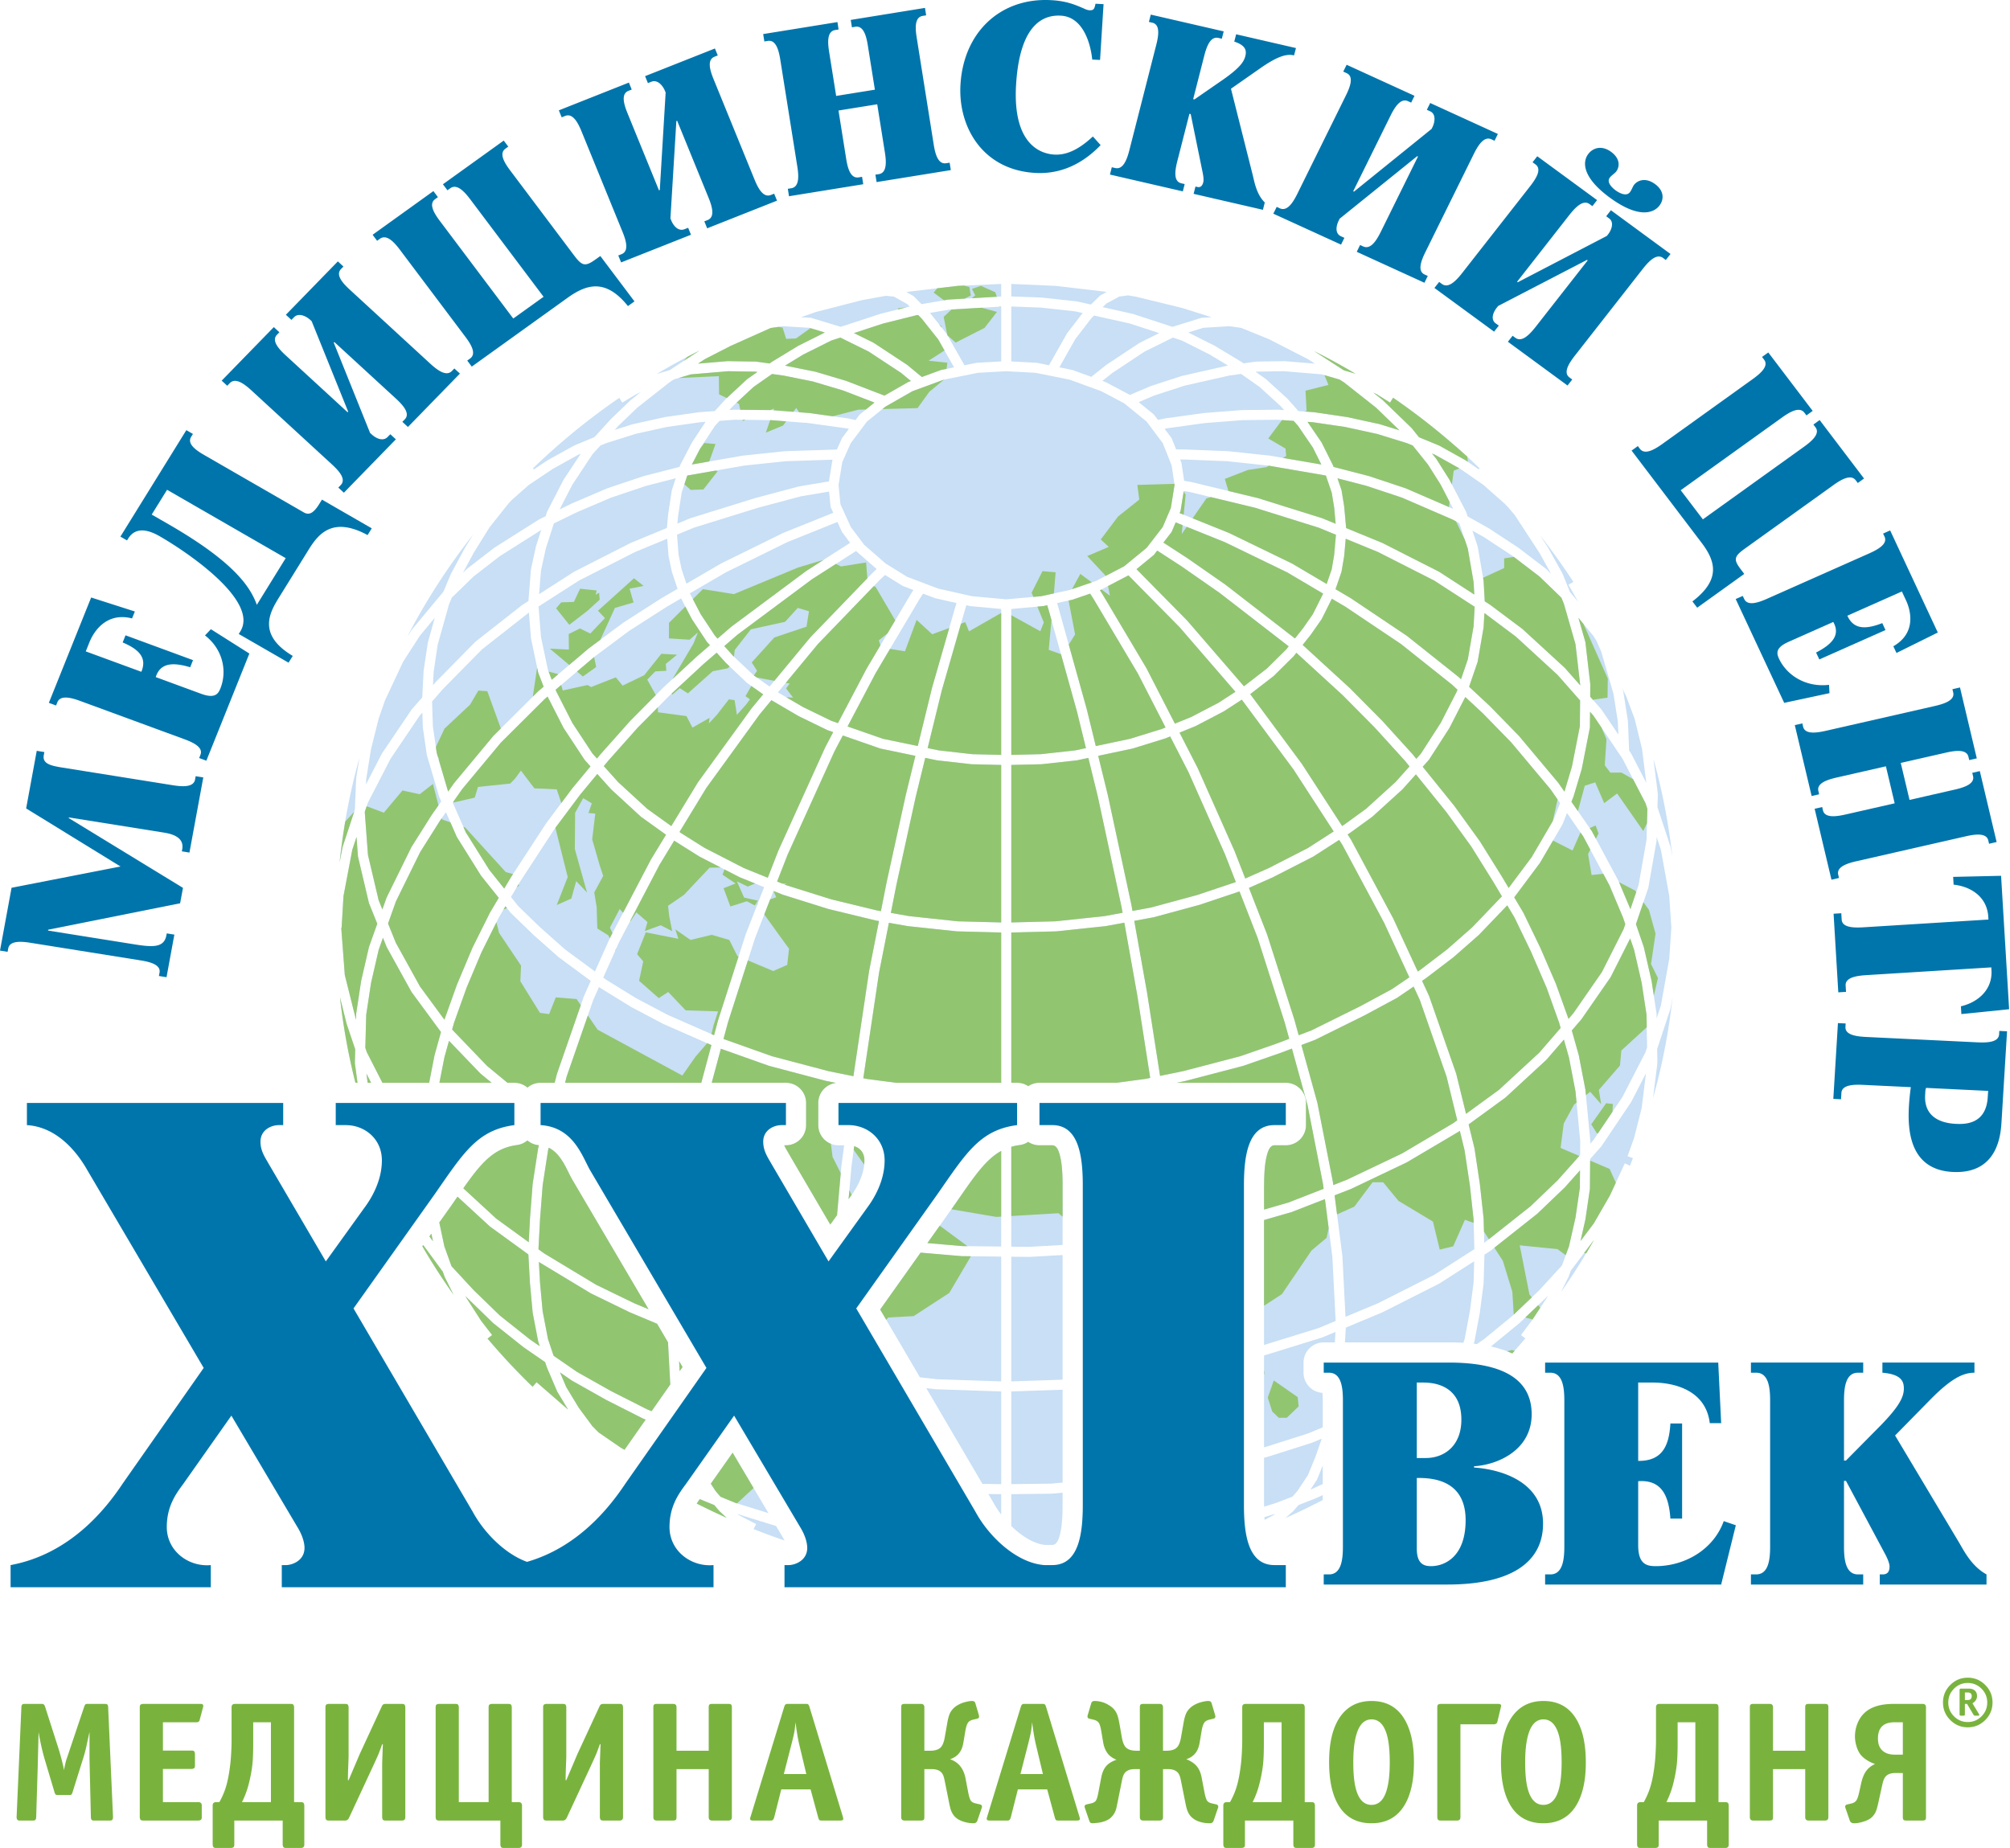
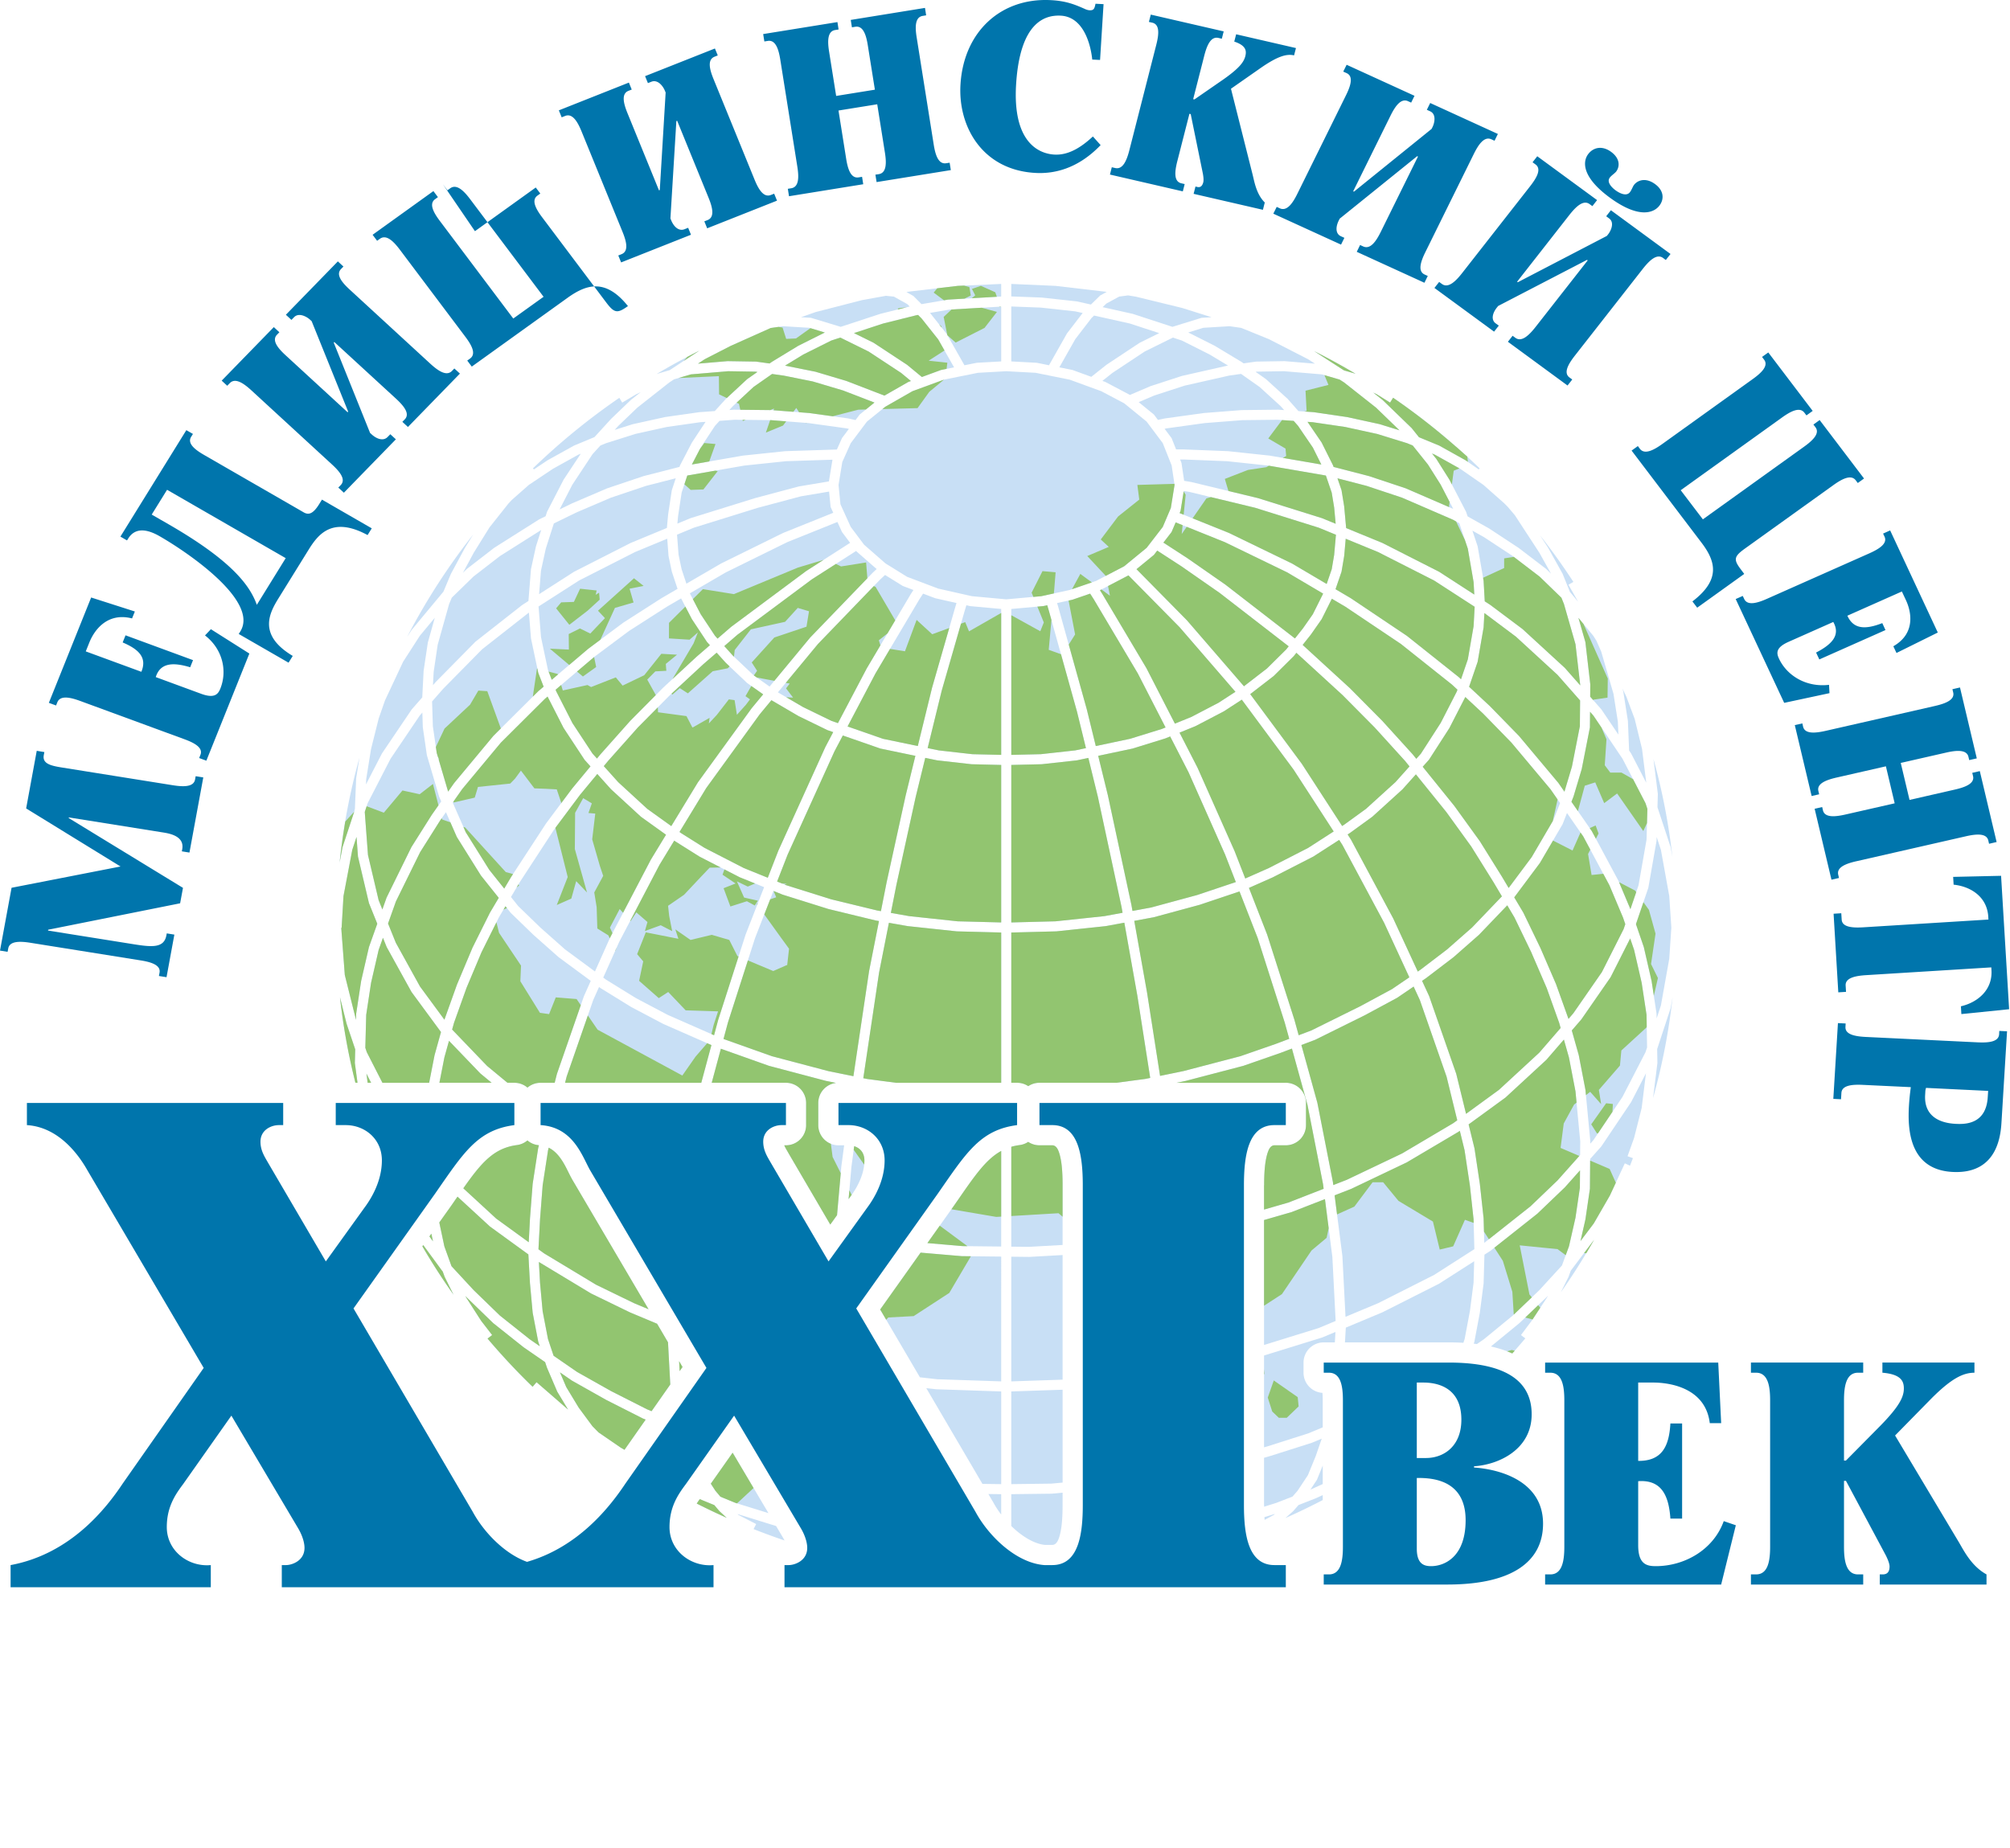
<svg xmlns="http://www.w3.org/2000/svg" viewBox="0 0 398 366" fill-rule="evenodd" clip-rule="evenodd" stroke-linejoin="round" stroke-miterlimit="2">
  <path d="M150.065 100.571l-.003.001.003-.001zm18.324 136.415l.03-.041-.03.041zM66.565 183.715v-.005l.036.002-.036.003zm.65-12.715a124.398 124.398 0 013.958-20.912l-.638 3.981-.01.06-.003.057-.255 6.174-.075.006.014.191-2.365 7.174-.014.047-.017.082-.596 3.14zm13.4-44.854a127.996 127.996 0 0113.076-20.271l-1.59 2.559-.032.054-2.77 5.141-.013.025-.026.061-1.476 3.507-.05.048-.033.033-.038.046-6.105 7.347-.048.059-.026.04-.87 1.351zm24.908-33.379a132.412 132.412 0 0117.11-13.978l.57.951 2.72-1.628.961-.458-1.95 1.539-.03.024-.045.042-3.848 3.694-.047.047-3.252 3.567-4.01 1.666-.036.016-.065.035-5.142 2.854-.07.043-2.658 1.779-.208-.193zm24.49-18.693a133.934 133.934 0 018.531-4.658l-.047.025-.02.012-5.872 3.855-2.592.766zm130.172-4.549a134 134 0 018.233 4.498l-2.308-.674-5.925-3.824zm15.668 9.243a132.539 132.539 0 0117.143 14.001l-.197.193-2.556-1.773-.038-.026-.044-.025-5.116-2.854-.052-.029-.052-.022-3.974-1.643-1.39-1.737-.052-.064-.03-.03-5.677-5.496-.046-.045-.03-.025-1.833-1.444.712.34 2.633 1.643.6-.964zm29.073 27.237a128.972 128.972 0 016.622 9.246l-.98.556 1.914 3.371-1.519-1.829-.037-.046-.032-.033-.027-.025-1.443-3.574-.02-.051-.036-.061-2.829-5.082-.036-.059-1.577-2.413zm22.477 44.317a124.456 124.456 0 013.751 19.402l-.334-1.856-.018-.095-.013-.042-2.593-7.849.07-2.558.002-.093-.007-.052-.858-6.857zm3.782 47.214a124.716 124.716 0 01-3.863 19.942l.854-6.892.006-.043-.002-.093-.046-2.683 2.655-8.056.013-.043.018-.094.365-2.038zm-7.847 31.84c-.196.498-.386.998-.587 1.492l-1.02-.47-2.964 6.388-3.185 5.521-2.628 3.485.961-4.228.015-.074.882-6.014.008-.049v-.092l.046-5.801 2.176-2.443.036-.039.046-.07 5.832-8.677.037-.054.022-.044 2.901-5.633-.85 6.878-1.5 5.922-1.297 3.62 1.07.382zm-7.722 16.201a127.663 127.663 0 01-6.552 10.362l1.503-3.02.02-.035.023-.07.421-1.152 4.585-6.085zm-13.584 19.488a131.178 131.178 0 01-2.597 2.986c-1.315-.599-2.736-1.048-4.215-1.379l5.606-4.601.055-.046 5.303-5.064.045-.051.267-.291-.186.374-3.006 4.567-.002-.001-2.138 2.858.868.648zm-40.12 32.028a133.497 133.497 0 01-7.388 3.559l1.481-1.312.068-.06.024-.029 1.026-1.176 3.283-1.283.046-.02 1.46-.663v.984zm-11.543 3.382l2.086-.65-.243.216-1.807.979a23.37 23.37 0 01-.036-.545zm-95.018 4.618a135.572 135.572 0 01-6.138-2.253l.515-.999-3.499-1.798-.196-.181 7.64 2.368 1.325 2.235.036.059-.005.004c.125.202.231.39.322.565zm-11.452-4.481a133.528 133.528 0 01-5.94-2.824c.192-.302.394-.596.601-.882l2.883 1.181.973 1.153.037.044.048.044 1.398 1.284zm-38.45-25.942a131.077 131.077 0 01-8.922-9.553l.921-.711-2.176-2.812-2.968-4.625-.144-.289.216.233.035.039 5.223 5.065.042.04.032.025 5.942 4.726.055.039 4.234 2.922.351 1.045.027.075 2.004 4.679.032.072.031.053 2.107 3.481-6.245-5.427-.798.923zm-15.62-18.203a128.342 128.342 0 01-6.204-9.622l.182-.256 3.747 5.109.018.024.057.062.033.035.357.992.025.067.018.038 1.766 3.551zM72.8 214.446l-.244-1.822.93 1.822h-.686zm12.612 29.882l.322 1.518-.71-.97.388-.548zm-15.032-29.882a124.376 124.376 0 01-3.057-16.918l1.301 5.211.024.077 1.688 5.007-.07 2.62-.002.08.01.075.516 3.848h-.41zm50.638 61.073l.004.002-.004-.002zm92.238-134.565v-.005.005zm-82.674 30.334v.002-.002zm35.457-75.24l.378 3.825 2.04 4.486 2.64 3.52 4.24 3.707 4.286 2.658 6.14 2.324 6.675 1.507 6.81.624 6.932-.622 5.65-1.234 5.2-1.786 5.56-2.902 4.454-3.653 3.197-4.143 1.598-3.758.735-4.583-.576-3.839-1.762-4.424-3.197-4.262-4.444-3.625-4.534-2.392-6.246-2.28-6.748-1.36-5.82-.316-5.617.316-6.738 1.358-6.208 2.278-5.388 3.083-3.63 2.939-3.212 4.277-1.673 3.738-.742 4.539zm-64.702 2.969l-.664.715-3.746 4.716-3.119 5.017-2.138 3.97.74-.722.038-.036.047-.038 5.328-4.119.041-.031.038-.024 8.813-5.572.06-.037.031-.017 1.23-.597.25-.783.027-.083.034-.069 3.234-6.272.026-.05.03-.045L115 89.854l-.497.207-5.036 2.796-4.75 3.181-3.379 2.979zm-11.877 19.352l-.534 1.268-2.258 8.052-.8 5.389-.136 2.619.54-.616.038-.043 7.785-7.899.054-.053.04-.033 9.187-7.21.036-.027.043-.028 1.181-.758.497-6.233.006-.072.013-.061.97-4.444.005-.021.024-.074 1.01-3.157-8.16 5.16-5.239 4.05-4.302 4.191zm231.786 17.968l.17.576.015.056.01.068.888 5.654.01.064.002.049.242 5.812-.016.001.388.574.027.04.032.062 2.964 5.734-.84-6.715-1.46-5.954-1.66-4.42-.772-1.601zm-.788 9.153l-.106-2.557-.867-5.521-2.435-8.382-.934-2.112-.622-.993-2.95-3.554 1.36 4.732.02.073.01.087.954 8.234.006.041v.079l-.022 2.36 2.173 2.469.043.048.035.053 3.335 4.943zm-188.407-40.927l.24-2.604.004-.058.718-4.731.015-.086.025-.079.753-2.281-5.864 1.5-6.97 2.342-6.786 2.904-4.516 2.197-1.599 4.995-.953 4.363-.37 4.652 6.882-4.414.055-.035.032-.016 11.148-5.672.074-.031 7.112-2.946zm2.5-12.092l.064-.196.027-.078.035-.07 2.31-4.446.008-.01.048-.076 2.667-4.05-1.04.074-6.662.949-6.168 1.364-5.85 1.849-1.105.459-1.556 1.707-4 6.05-2.525 4.897 2.507-1.219.047-.02 6.852-2.931.075-.028 7.095-2.384.07-.025 7.1-1.816zm6.986-11.059l2.146-2.362.056-.058 4.16-3.861.038-.036.071-.05 1.972-1.38-.434-.06-5.348-.087-7.393.627-3.342.987-.944.621-6.325 4.986-3.77 3.619-.714.785 3.538-1.118.011-.004.075-.017 6.302-1.394.073-.015 6.72-.957.071-.008 3.037-.218zm10.845-9.426l.4-.28.05-.036 5.21-3.171.072-.039 5.21-2.604-3.077-.935-5.172-.313-2.472.353-7.947 3.555-5.106 2.621-1.346.885 5.846-.496.016-.001.081.001 5.503.089.072.002.05.006 2.61.363zm14.09-7.256l7.806-2.561.067-.02 5.781-1.444-.468-.472-2.652-1.488-1.588-.16-4.766.864-9.14 2.353-2.902 1.023 1.864.113.111.007.12.036 5.766 1.749zm15.997-4.495l5.2-.888.048-.008.064-.004 10.464-.61v-2.49l-8.6.381-9.644 1.138v-.001l-.518.094 1.267.711.118.067.102.101 1.5 1.509zm17.775-1.529l5.963.224.07.004 6.893.752.05.007.06.012 2.734.61 1.76-1.715.097-.093.121-.067 1.137-.618-.425-.069v.001l-9.714-1.137-8.746-.382v2.471zm18.094 2.127l5.886 1.312.064.015.03.009 7.831 2.561 5.653-1.749.117-.035.117-.008 1.861-.113-5.789-1.824-9.209-2.25-1.532-.246-1.754.233-2.546 1.385-.729.71zm16.948 5.013l5.194 2.614.066.036 5.268 3.171.06.039.368.26 2.43-.343.048-.006.072-.002 5.47-.089.082-.001.016.001 6.023.502-1.373-.886-7.754-3.972-5.495-2.234-2.294-.328-5.196.313-2.985.925zm13.337 7.797l1.991 1.402.056.039.042.039 4.238 3.861.026.024.047.054 2.081 2.358 3.003.21.08.008 6.517.957.066.011L273.162 84l.081.025 3.862 1.196-4.629-4.483-6.325-4.989-.89-.574-3.523-1.029-7.525-.628-5.316.087-.273.038zm10.275 9.903l2.752 4.033.046.067.025.051 2.22 4.446.025.047.025.078.07.206 7.016 1.817.064.021 7.16 2.384.081.031 9.37 4.058-2.49-4.804-2.51-3.977-3.014-3.766-1.115-.461-5.899-1.827-6.357-1.387-6.438-.945-1.03-.072zm5.934 11.187l.774 2.265.024.073.016.088.505 3.073.008.069.391 4.283 7.125 2.925.07.031 11.162 5.672.044.022.052.033 6.92 4.483-.139-2.484-1.142-6.603-1.682-5.023-1.262-.709-10.069-4.36-7.063-2.353-5.734-1.485zm1.632 11.969l-.3 3.394-.013.078-.505 2.979-.017.091-.023.068-1.16 3.38 3.003 1.773.047.031 11.045 7.413.068.047 10.176 8.098.06.051.45.42 1.35-3.941 1.14-6.561.21-3.852-8.026-5.199-11.099-5.639-6.406-2.631zm-2.744 11.878l-1.999 4.005-.022.042-.057.082-2.049 2.928-.035.051-1.62 2.04 9.292 8.514.035.031 6.391 6.444.032.03 6.01 6.622.04.047.702.871.904-1.011 3.934-6.108 3.18-6.202.128-.375-1.072-.998-10.126-8.059-10.962-7.356-2.706-1.598zm-7.023 10.709l-.49.618-.033.04-.045.045-3.889 3.854-.044.043-.05.039-4.592 3.546 10.203 13.779.034.051 7.964 12.289.401-.259 4.32-3.134 5.846-5.308 2.772-3.1-.88-1.091-6.002-6.61-6.359-6.412.001-.002-9.157-8.388zm-10.81 9.282l-3.53 2.295-.032.022-.05.025-5.489 2.864-.069.037-.018.006-3.142 1.282 3.567 6.953.022.05 7.272 16.371.021.039 2.134 5.474 4.667-2.068v.001l7.77-3.981 5.071-3.269-7.942-12.252-10.252-13.849zm-14.182 7.285l-.932.38-.082.027-6.389 1.979-.05.015-.04.009-6.76 1.43 1.894 7.724.008.027 4.673 21.766.007.035.208 1.167 3.688-.681 9.107-2.469v.001l7.67-2.572-2.128-5.453.002-.001-7.234-16.285-3.642-7.099zm-16.204 4.252l-2.232.472-.046.01-.05.005-6.893.76-.085.004-5.95.141v31.193l8.768-.225 9.67-1.026 3.596-.664-.208-1.172-4.67-21.745h.001l-1.9-7.753zm-17.256 1.391l-5.813-.14-.064-.001-.022-.003-6.722-.76-.046-.005-.048-.01-2.322-.482-1.9 7.767-3.799 17.322h-.002l-1.11 5.615 3.647.643 9.575 1.024 8.626.223v-31.193zm-16.989-1.806l-6.872-1.427-.052-.011-.073-.025-7.373-2.566-1.665 3.163-9.266 20.435-2.079 5.327 1.78.721 8.955 2.808 9.102 2.211.718.127 1.121-5.671.003-.02 3.8-17.322.008-.023 1.893-7.727zM164.981 145l-1.076-.374-.075-.026-.035-.017-5.67-2.761-.068-.039-5.207-3.048-.07-.043-.03-.021-2.33 2.814-10.57 14.575-5.303 8.715.296.212v.001l4.668 2.936 7.78 3.997 4.737 1.919 2.077-5.325.02-.047 9.29-20.487.028-.055 1.538-2.926zm-13.867-7.484l-3.109-2.197-.063-.043-.05-.05-4.159-3.937-.054-.055-1.774-1.97-2.655 2.295-6.627 6.143-6.328 6.381-5.867 6.594-.87 1.054 2.857 3.182 5.746 5.281 4.76 3.415 5.251-8.63.043-.066 10.611-14.63.04-.051 2.248-2.716zm-10.543-9.733l-.535-.594-.047-.052-.044-.065-2.9-4.382-.039-.057-.018-.033-2.12-4.082-2.83 1.648-7.466 4.784-6.877 5.129-7.68 6.523.121.312 3.214 6.298 3.972 6.033.885.984.682-.825.025-.027 5.89-6.622.04-.038 6.39-6.444.027-.027 6.63-6.146.03-.024 2.65-2.293zm-6.41-11.16l-1.103-3.322-.024-.071-.008-.039-.629-2.978-.016-.066-.004-.063-.259-3.391-6.35 2.63-11.115 5.654-8.015 5.14.483 6.044 1.38 6.526.751 1.945 7.192-6.108.046-.038 6.9-5.145.057-.039 7.518-4.818.04-.023 3.156-1.838zm.11-14.426l-.14 1.505 2.554-1.057.041-.017.044-.014 12.746-3.96.04-.012 8.577-2.288.04-.011.05-.008 5.913-.992.7-4.28.002-.016-9.19.295-8.258.867-11.299 1.968-1.115 3.376-.705 4.644zm-.212 3.692l.305 3.987.607 2.872.947 2.852 6.846-3.985.058-.032 12.205-6.009.071-.031 9.895-3.984-.458-1.011-.066-.142-.016-.169-.285-2.877-5.566.934-8.537 2.277-12.665 3.935-3.34 1.383zm2.538 11.623l2.148 4.135 2.822 4.259.515.573 2.665-2.303.058-.048 14.775-10.997.055-.039 8.698-5.581-1.539-2.05-.068-.093-.045-.095-.862-1.897-9.94 4.002-12.149 5.981-7.133 4.153zm6.82 10.447l1.721 1.914 4.076 3.858 3.175 2.244 8.041-9.714.052-.053 12.341-12.796.043-.04.723-.669-3.88-3.395-.078-.067-.063-.084-.034-.046-8.802 5.648-14.714 10.952-2.602 2.248zm10.616 9.162l4.965 2.906 5.638 2.744 1.283.446 5.685-10.804.024-.043 8.736-14.741.023-.035.485-.744-2.034-.77-.083-.031-.088-.055-3.416-2.119-.99.918-12.297 12.75-7.93 9.578zm13.792 6.759l7.018 2.444 6.888 1.43 2.816-11.506.01-.039 4.546-15.797.003-.016.291-.965-4.145-.935-.073-.016-.06-.023-2.338-.885-.7 1.073-8.725 14.719-5.53 10.516zm15.858 4.279l2.208.458 6.653.753 5.702.137v-28.9l-6.062-.556-.076-.006-.053-.013-.704-.159-.33 1.101h-.003l-4.542 15.781-2.793 11.404zm16.562 1.348l5.842-.138 6.823-.752 2.117-.447-1.77-7.221-5.57-19.983-.326-1.102-.787.172-.028.007-.098.008-6.203.557v28.899zm16.732-1.75l6.79-1.436 6.274-1.943.75-.306-5.483-10.686-8.748-14.722-.702-1.093-3.439 1.18-.058.022-.054.011-2.992.653.284.967.003.015 5.576 20.003.008.032 1.791 7.303zm15.665-4.439l3.293-1.342 5.37-2.803 3.324-2.161-11.066-12.801-10.119-10.256-5.575 2.911-.069.036.447.696.02.031 8.758 14.741.027.055 5.59 10.893zm13.672-7.403l4.564-3.525 3.802-3.766.493-.621-13.685-10.588v.001l-7.503-5.224.001-.001-4.845-3.144-.588.762-.07.092-.086.069-3.362 2.757 9.968 10.105.043.047 11.268 13.036zm10.098-9.472l1.586-1.996 1.955-2.794 2.043-4.091-7.13-4.21-12.315-5.97-9.757-3.926-.765 1.798-.049.114-.08.104-1.538 1.992 4.735 3.073.027.016 7.503 5.224.04.031 13.745 10.635zm6.28-10.787l1.003-2.923.48-2.825.354-4.001-3.402-1.397-12.604-3.948-13.026-3.142-1.1-.182-.61 3.803-.02.129-.047.106-.147.344 9.751 3.923.063.028 12.39 6.009.075.038 6.84 4.038zm1.782-11.925l-.293-3.201-.487-2.963-1.157-3.387-11.422-1.971-8.143-.867-8.575-.338v.002h-.72l.218.554.048.116.016.106.517 3.449 1.38.228.074.015 13.113 3.165.062.015 12.641 3.96.082.031 2.646 1.086zM261.637 92l-1.678-3.361-2.936-4.304-.865-.981-3.165-.221-7.022.079v.001l-7.429.579-7.5 1.04-.438.093 1.304 1.74.08.106.05.124.841 2.112h1.518l.04.004 8.66.342.065.004 8.205.874.063.008L261.637 92zm-7.36-10.777l-.696-.788-4.168-3.797-3.674-2.588-2.329.33-8.845 1.998-6.024 1.961-3.065 1.307 2.917 2.379.094.079.073.096.725.967 1.36-.292.07-.011 7.605-1.054.062-.008 7.44-.58h.067l7.153-.08h.073l1.161.081zm-11.113-8.822l-3.625-2.182-5.523-2.779-1.772-.579-5.578 2.757-6.392 4.237-1.99 1.579.525.192.068.025.056.03 4.675 2.466.083.043.04.032 4.071-1.736.043-.017.04-.014 6.1-1.985.035-.011.055-.014 8.937-2.019.082-.015.07-.01zm-13.629-6.426l-5.806-1.899-7.094-1.582-.512.5-3.205 4.17-3.156 5.586 2.53.51.084.018.06.022 3.65 1.332 2.981-2.366.07-.051 6.478-4.294.052-.033.058-.03 3.81-1.883zm-15.157-3.984l-1.465-.326-6.826-.746-5.842-.219v10.878l4.993.271.07.003.074.016 2.33.47 3.518-6.227.045-.078.03-.039 3.073-4.003zm-16.132-1.269l-10.289.599-3.804.65 3.231 4.068.045.057.041.072 3.5 6.173 2.348-.473.077-.016.063-.003 4.788-.269V60.722zm-16.458 1.654l-.354.06-6.579 1.644-5.76 1.89 3.833 1.888.041.021.063.042 6.527 4.294.054.035.032.026 2.894 2.389 3.721-1.365.054-.02.095-.02 2.505-.505-3.136-5.531-3.289-4.143-.7-.705zm-15.402 4.482l-1.787.586-5.533 2.765-3.615 2.202.053.011 5.89 1.185.072.015.02.005 6.055 1.803.075.027 7.513 2.894 4.64-2.654.074-.042.076-.029.452-.166-1.959-1.617-6.407-4.216-5.619-2.769zm-13.507 7.209l-3.66 2.56-4.085 3.792-.715.787.91-.064h.078l7.336.08h.068l7.437.58.062.008 7.594 1.054.08.015 1.416.316.748-.995.075-.099.093-.076 2.838-2.299-6.2-2.388-6.019-1.792-5.773-1.161-2.283-.318zm-10.402 9.28l-.919 1.012-2.802 4.256L137 91.994l10.071-1.755.066-.008 8.331-.874.071-.004 10.173-.327.97-2.169.046-.102.067-.09 1.294-1.722-.485-.108-7.515-1.043-7.426-.579v-.001l-7.204-.079-2.98.214zm-37.343 43.025l-.402-5.033-.156.1-9.112 7.151-7.719 7.833-2.188 2.499.152 4.92.77 5.29 2.254 7.646 1.18-1.676.05-.063 7.704-9.262.037-.042.025-.028 8.815-8.768.057-.055 1.044-.886-1.035-2.673-.03-.079-.017-.077-1.41-6.672-.014-.068-.005-.057zm178.412-36.559l.81 1.009.048.062.018.029 2.554 4.048.043.074 3.25 6.272.032.059.026.082.277.825 4.244 2.383.06.039 5.747 3.782.057.039 5.39 4.119.045.035.044.043.926.898-2.3-4.129-4.857-7.44-1.344-1.587-.717-.737-4.152-3.675-4.596-3.188-5.02-2.801-.585-.241zm8.002 15.279l1.012 3.022.027.083.012.065 1.16 6.717.01.049.002.064.225 4 1.08.7.056.039 6.282 4.705.052.039.027.024 8.311 7.633.048.044.026.03 3.023 3.431.001-.056-.94-8.105-2.28-7.941-.506-1.254-4.329-4.195-5.336-4.079-5.639-3.71-2.324-1.305zm2.376 16.328l-.153 2.777-.003.065-.009.047-1.16 6.688-.013.078-.026.074-1.666 4.864 4.145 3.863.035.035 5.664 5.808.05.054 7.764 9.262.011.014.042.061 1.17 1.685 1.484-4.968 1.571-7.997.044-5.1-4.467-5.072-8.24-7.566-6.198-4.643-.045-.029zm-3.779 16.621l-3.126 6.097-.032.064-.014.022-3.985 6.184-.035.057-.062.068-1.184 1.323 6.26 7.751.03.043 4.98 6.89.04.054 4.41 7.08.01.018 1.291 2.17 4.56-6.107 4.304-7.356 1.322-3.351-1.905-2.746-7.742-9.236-5.597-5.74-3.525-3.285zm-9.784 15.32l-2.606 2.914-.05.056-.019.018-5.914 5.369-.047.043-.038.028-4.367 3.168-.048.031-.43.278.658 1.019.043.073 8.303 15.497.027.051 4.861 10.515.5-.342 5.305-4.043 4.954-4.358 5.9-6.156-1.66-2.795-4.407-7.071-4.922-6.811-6.043-7.484zm-15.194 12.985l-5.1 3.288-.022.014-.065.033-7.886 4.04-.05.027-4.743 2.103 3.594 9.212.02.058 5.378 16.811.012.039.846 3.063 2.497-.944 9.665-4.785 6.314-3.405 3.435-2.341-4.998-10.813-8.254-15.406-.643-.994zm-19.734 10.206l-7.819 2.621-.053.02-9.106 2.47-.082.015-3.78.699 2.557 14.345v.02l2.554 16.341 4.627-.952 11.28-2.95 7.086-2.462v-.001l2.583-.976-.894-3.228-5.35-16.731-3.603-9.231zm-22.803 6.187l-3.632.671-.078.012-9.727 1.032-.078.004-8.87.228v29.76h1.147c.82 0 1.58.247 2.215.67a3.978 3.978 0 012.215-.67h15.206l5.735-.757.991-.204-2.568-16.42-.003.001-2.553-14.327zm-24.384 1.946l-8.732-.227-.08-.004-9.654-1.032-.068-.008-3.7-.652-1.95 9.867-3.122 20.912.73.148 5.732.757h20.844v-29.761zm-24.2-2.27l-.677-.119-.06-.015-9.218-2.239-.064-.016-9.015-2.827-.077-.027-1.783-.722-3.643 9.334-5.368 16.711-.88 3.277 9.597 3.411 11.166 2.951 4.958 1.008 3.107-20.826.01-.045 1.947-9.856zm-22.744-6.715l-4.79-1.939-.029-.012-.054-.028-7.862-4.04-.074-.044-4.762-2.994-.052-.031-.174-.125-2.922 4.801-7.98 15.266-3.155 7.06.561.415 5.925 3.654 6.28 3.316 9.178 4.032.821-3.052.016-.047 5.401-16.811.02-.058 3.652-9.363zm-19.423-10.379l-4.918-3.528-.037-.026-.058-.053-5.84-5.369-.037-.035-.029-.031-2.69-2.994-3.397 4.103-5.129 6.868h-.002l-6.82 10.452-1.747 2.945 1.44 1.803 4.381 4.243 4.881 4.329 5.93 4.376 2.986-6.685.026-.055 8.03-15.355.03-.059 3-4.929zm-14.959-13.538l-1.12-1.246-.038-.042-.052-.079-4.073-6.184-.048-.074-.01-.02-3.155-6.184-.514.437-8.747 8.701-7.633 9.176-1.887 2.683 2.571 5.859 4.66 7.452 2.97 3.723 1.36-2.293.023-.034 6.88-10.542.035-.055 5.142-6.884.031-.039 3.605-4.355zm197.925-10.814l-.025 2.983v.107l-.017.075-1.596 8.125-.009.049-.013.044-1.597 5.347-.028.078-.4 1.014 3.996 5.76.032.044.028.052 5.24 9.774.02.039.018.043 2.342 5.558 1.605-4.713 1.59-9.049.164-6.104-.37-1.124-4.552-8.802-5.767-8.552-.66-.748zm-4.564 20.05l-.854 2.165-.023.061-.049.08-4.395 7.512-.044.076-.014.018-5.07 6.791 1.78 2.994.04.074 3.347 6.93.021.039 3.09 7.153.021.059 2.444 6.823.97-1.12 5.641-8.141 4.298-8.507.34-.993-.45-1.312-2.697-6.401-5.19-9.682-3.206-4.619zm-11.83 18.281l-5.564 5.804-.059.059-4.979 4.38-.056.043-5.378 4.101-.042.031-.79.538 1.39 3.005.013.032.02.058 5.327 15.274.016.049.011.045 1.93 7.88 6.517-4.749 7.978-7.363 4.234-4.894-.294-1.038-2.462-6.878-3.079-7.128h.001l-3.308-6.847-1.426-2.402zm-18.54 16.095l-3.205 2.184-.044.031-.045.023-6.362 3.431-.032.016-9.739 4.822-.046.023-.043.016-2.709 1.024 3.147 11.385.02.075 3.08 15.703.006.066.066.508 2.686-1.046 10.941-5.215 10.09-5.972.826-.601-2.114-8.635-5.289-15.169-1.234-2.669zm-24.098 12.278l-2.41.911-.026.007-7.153 2.486-.078.024-11.342 2.966-.05.011-1.787.368h21.637a3.998 3.998 0 013.996 3.998v4.387a3.999 3.999 0 01-3.998 3.998h-2.249c-.58 0-.97.471-1.239 1.172-.645 1.685-.805 4.2-.805 6.744h-.015v4.813l4.797-1.383 7.002-2.728-.12-.937-3.076-15.681-3.084-11.156zm-55.568 19.452v19.777l3.49.039 6.67-.374v-11.822c0-2.565-.159-5.089-.795-6.744-.267-.701-.663-1.172-1.257-1.172h-2.53c-.825 0-1.59-.25-2.227-.678-.49.327-1.064.55-1.688.631-.587.076-1.139.191-1.663.343zm-31.109-.124l-.552 4.153h.002l-.558 6.334.361-.502.075-.104c.687-.916 1.488-2.194 2.055-3.722.383-1.033.642-2.169.642-3.346.001-.902-.314-1.618-.807-2.099a3.065 3.065 0 00-1.218-.714zm14.493 19.194l6.961.598v.001l7.656.085v-18.931c-2.966 1.624-5.155 4.782-8.375 9.428l-.832 1.197-.088.131-5.322 7.491zm-18.092-31.719l-1.952-.398-.055-.011-11.22-2.966-.079-.024-9.49-3.373-1.813 6.742h14.694a3.998 3.998 0 013.997 3.998l.001 4.387a3.999 3.999 0 01-3.998 3.998h-.329c.15.368.38.764.605 1.15l.223.386-.004.002 8.284 14.159 1.341-1.862.853-9.682.01-.043.543-4.11h-1.125a4 4 0 01-3.999-3.998l.001-4.387a3.998 3.998 0 013.512-3.968zm-24.669-7.498l-9.5-4.174-.066-.031-6.306-3.331-.058-.034-5.995-3.697-.066-.046-.26-.192-1.155 2.586-5.256 15.141-.315 1.246h26.97l2.007-7.468zm-23.892-12.715l-6.327-4.67-.047-.034-.023-.02-4.939-4.38-.034-.031-4.428-4.289-.048-.047-.038-.048-1.004-1.257-1.302 2.195-3.444 6.916v-.001l-2.966 7.046h.001l-2.477 6.924-.374 1.338 6.92 7.203 4.038 3.338h1.367c.99 0 1.895.36 2.594.957a3.98 3.98 0 012.594-.957h2.794l.437-1.735.028-.082 5.303-15.274.032-.082 1.343-3.01zm-18.218-16.444l-3.484-4.363-.036-.047-.03-.047-4.72-7.548-.032-.05-.035-.079-2.118-4.828-1.162 1.653-3.95 6.261-4.794 9.75-1.56 4.382 1.537 3.807 4.79 8.671L88 201.956l.016-.055 2.48-6.93.023-.051 3.01-7.153.023-.058 3.452-6.931.036-.062 1.718-2.897zm-11.39-19.097l-.4-.91-.025-.059-.018-.058-2.38-8.072-.022-.071-.01-.069-.784-5.398-.006-.039-.003-.075-.088-2.849-.504.577-5.793 8.57-4.536 8.802-.572 1.737.636 8.53 2.111 8.949.738 1.829.821-2.304.016-.045.03-.061 4.85-9.865.028-.055.022-.038 3.995-6.331.028-.043 1.865-2.652zm-3.756-20.602l.267-5.205.004-.061.004-.033.817-5.482.01-.061.016-.064 1.363-4.86-2.956 3.558-3.317 5.152-3.583 7.649-.002-.001-1.255 3.603-1.516 6.066-.952 5.939-.043 1.039 3.125-6.066.032-.061.027-.041 5.843-8.644.023-.034.054-.063 2.04-2.33zm244.424 27.648l-.018.671-.003.096-.01.053-1.608 9.173-.01.07-.029.078-2.426 7.118 1.54 4.494.015.043.013.058 1.521 6.621.016.075.972 6.405.008.043.001.089.014.84.845-2.566 1.654-9.247.411-6.168-.41-6.248-1.655-9.152-.84-2.546zm-5.244 20.093l-3.852 7.624-.027.054-.044.063-5.72 8.252-.033.049-.034.037-1.852 2.142 1.364 4.836.02.082 1.308 6.779.008.032.004.062.955 10.017.006.047v.051l-.006.519.626-.704 5.75-8.553 4.56-8.852.312-.952-.108-6.47-.963-6.333-1.498-6.517-.776-2.265zm-13.126 20.029l-3.417 3.95-.04.05-.037.032-8.04 7.421-.028.026-.063.045-7.24 5.275 1.147 4.692.016.065.004.021 1.055 6.995.004.042.741 6.8.003.082.13 4.758.077-.05 9.08-7.189 5.34-5.113 4.482-5.032.023-2.728-.946-9.909-1.293-6.701-.998-3.532zm-20.607 18.068l-.223.162-.057.042-.022.012-10.16 6.014-.05.03-.029.013-10.972 5.23-.07.028-3.21 1.25 1.541 12.026.006.074.613 11.96 6.462-2.701 11.075-5.59 7.978-5.11-.158-5.906-.734-6.735h-.002l-1.052-6.972-.936-3.827zm-26.706 13.526l-6.567 2.557-.02.009-.067.019-5.405 1.559v24.748l10.802-3.348 3.375-1.411-.648-12.657-1.47-11.476zm-51.949 11.08l-6.569.368h-.064l-3.526-.039v24.692l10.16-.339v-24.682zm-12.158.306l-7.745-.086h-.075l-8.14-.7-8.004 11.265 7.874 13.43 3.406.381 12.684.425V248.87zm-89.598-21.568l-.127.503-1.069 6.93-.52 6.748-.312 5.939 1.12.814 10.29 6.208 7.506 3.648 2.885 1.208-14.949-25.409-.114-.189a32.431 32.431 0 01-.826-1.588c-.81-1.636-1.905-3.837-3.884-4.812zM97.35 214.446l-2.207-1.824-.028-.023-.054-.056-6.154-6.407-.91 3.266-.99 5.044H97.35zm-5.609 20.902l6.524 6.008 6.431 4.67.245-4.668v-.023l.526-6.799.007-.079 1.078-6.994.006-.037.013-.052.142-.559a3.984 3.984 0 01-2.278-.951 3.956 3.956 0 01-2.069.918c-4.583.599-7.05 3.482-10.625 8.566zm-4.42-30.949l-5.803-7.889-.037-.05-.033-.06-4.85-8.777-.024-.047-.027-.062-.719-1.781-.85 2.389-1.503 6.521-.963 6.339-.175 6.539.294.871 3.092 6.054h9.25l1.07-5.449.02-.075 1.257-4.523zm-12.617-21.454l-1.612-3.995-.03-.076-.018-.067-2.143-9.087-.017-.072-.007-.081-.283-3.807-.84 2.549-1.742 9.174-.37 6.291-.07-.004.7 9.315 2.221 8.902.03-1.139.002-.087.006-.038.973-6.405.015-.075 1.525-6.621.014-.054.018-.055 1.628-4.568zm238.153 48.843l-2.982 3.347-.055.055-5.402 5.172-.022.02-.053.042-9.193 7.278-.058.048-.02.011-1.139.73-.162 5.662v.047l-.008.051-.74 5.716-.007.059-1.057 5.608-.015.082-.016.048-.116.351c.212.023.424.049.635.076l1.385-.956 5.688-4.669 5.288-5.051 4.474-4.88 1.394-3.815 1.282-5.643.872-5.941.027-3.448zm-20.955 18.004L285 254.213l-.04.027-.05.024-11.163 5.635-.066.03-7.196 3.01-.172 2.922h20.545c.962 0 1.934.025 2.907.083l.252-.759 1.04-5.521.726-5.611.12-4.261zm-27.467 14.003l-2.602 1.088-.028.013-.062.018-11.45 3.548v18.185l.78-.225 7.96-2.535 2.88-1.199v-5.351c0-.531-.016-1.044-.058-1.477a3.999 3.999 0 01-3.742-3.99v-2.011a3.999 3.999 0 013.998-3.998h2.203l.121-2.066zm-54.03 11.443l-10.16.34v18.357l7.91-.098 2.25-.206v-18.393zm-12.159.34l-12.806-.429-.078-.005-1.947-.217 11.116 18.961 3.715.047v-18.357zm-63.778-6.001l.106 1.979.576-.821-.682-1.158zm-4.357-7.406l-5.35-2.242-.052-.023-7.6-3.694-.057-.026-.027-.017-10.32-6.227.227 4.129.515 5.613 1.062 5.523 1.107 3.3 4.643 3.204 6.76 3.808 7.105 3.601.893.37 3.705-5.288-.45-8.359-2.16-3.672zm-25.487-13.731l-7.57-5.496-.04-.029-.05-.046L90.59 237l-.268.385-.822 1.187-.09.132-2.425 3.412 1.003 4.733 1.413 3.922 4.398 4.753.001-.001 5.183 5.024 5.898 4.692 2 1.381-.285-.853-.025-.072-.01-.057-1.079-5.608-.006-.029-.006-.069-.524-5.716-.005-.035-.317-5.741zm157.288 41.827l-1.113 2.727-.036.089-.059.087-1.216 1.838.17-.067 2.254-1.023v-3.651zm-.194-5.336l-1.929.802-.08.028-8.035 2.558-.028.008-1.353.391v9.335h.016v.351l2.41-.751 3.217-1.257 1-1.149 2.047-3.092 1.542-3.774h.002l1.191-3.45zm-51.314 10.699l-2.108.194-.077.004-7.974.098v6.304c.516.505 1.06.982 1.624 1.419 1.628 1.26 3.376 2.149 5.023 2.323h1.462c.594 0 .988-.473 1.256-1.174.636-1.656.793-4.18.793-6.745l.001-2.423zm-12.158.296l-2.539-.032.765 1.305c.073.106.137.217.198.332.44.812.971 1.633 1.576 2.431v-4.036zm-53.169-8.204l-.013-.004-4.316 6.127.906 1.401 1.001 1.185 2.99 1.224 6.515 2.019-7.083-11.952zm-17.23-6.561l-.528-.218-.07-.031-7.162-3.63-.039-.02-6.787-3.823-.02-.012-.058-.039-2.308-1.593 1.25 2.921 2.463 4.068 2.714 3.674 1.214 1.233 4.415 3.031.726.419 4.19-5.98z" fill="#c8dff5" />
  <path d="M118.74 118.768l-.113-1.387-.68.425.196-.86-3.279-.351-1.229 2.615-2.512.089-1.007 1.185 2.617 3.258 3.618-2.794 2.39-2.18zm49.65 118.219l.028-.041-.029.04zm-47.37 38.532l.003.003-.004-.002zm92.237-134.565v-.005.005zm-82.674 30.334v.002-.002zm135.882-64.585l-.3 3.394-.013.077-.505 2.979-.017.092-.023.068-1.16 3.379 3.003 1.773.047.03 11.045 7.413.068.048 10.176 8.099.06.05.45.42 1.35-3.941 1.14-6.561.21-3.852-8.026-5.2-11.099-5.638-6.406-2.63zm-2.744 11.878l-1.999 4.004-.022.043-.057.082-2.049 2.927-.035.05-1.62 2.04 9.292 8.515.035.03 6.391 6.445.032.03 6.01 6.622.04.047.702.87.904-1.01 3.934-6.107 3.18-6.203.128-.374-1.072-1-10.126-8.059-10.962-7.355-2.706-1.597zm-7.023 10.708l-.49.618-.033.04-.045.046-3.889 3.854-.044.043-.05.039-4.592 3.545 10.203 13.78.034.05 7.964 12.289.401-.258 4.32-3.135 5.846-5.307 2.772-3.1-.88-1.092-6.002-6.61-6.359-6.412.001-.002-9.157-8.388zm-10.81 9.283l-3.53 2.294-.032.022-.05.025-5.489 2.864-.069.038-.018.006-3.142 1.28 3.567 6.954.022.05 7.272 16.372.021.039 2.134 5.473 4.667-2.067 7.77-3.981 5.071-3.268-7.942-12.253-10.252-13.848zm-14.182 7.284l-.932.38-.082.027-6.389 1.979-.05.016-.04.008-6.76 1.43 1.894 7.725.008.027 4.673 21.766.007.035.208 1.167 3.688-.681 9.107-2.47v.002l7.67-2.573-2.128-5.453.002-.001-7.234-16.284-3.642-7.1zm-16.204 4.253l-2.232.472-.046.01-.05.005-6.893.759-.085.004-5.95.14v31.194l8.768-.225 9.67-1.025 3.596-.665-.208-1.171-4.67-21.746h.001l-1.9-7.752zm-17.256 1.39l-5.813-.14-.064-.001-.022-.003-6.722-.76-.046-.004-.048-.01-2.322-.483-1.9 7.768-3.799 17.32h-.002l-1.11 5.617 3.647.643 9.575 1.023 8.626.224v-31.194zm-33.265-6.5l-1.076-.373-.075-.026-.035-.017-5.67-2.76-.068-.04-5.207-3.048-.07-.043-.03-.02-2.33 2.814-10.57 14.575-5.303 8.714.296.213 4.668 2.936 7.78 3.998 4.737 1.919 2.077-5.325.02-.047 9.29-20.488.028-.055 1.538-2.926zm81.333-9.083l4.564-3.526 3.802-3.765.493-.621-13.685-10.588-7.503-5.224h.001l-4.845-3.145-.588.763-.07.09-.086.07-3.362 2.758 9.968 10.105.043.047 11.268 13.036zm-79.928-69.057l-1.787.586-5.533 2.765-3.615 2.202.053.01 5.89 1.185.072.016.02.004 6.055 1.804.075.026 7.513 2.895 4.64-2.654.074-.042.076-.03.452-.165-1.959-1.618-6.407-4.215-5.619-2.77zm127.538 54.56l-.153 2.778-.003.065-.009.048-1.16 6.687-.013.078-.026.074-1.666 4.865 4.145 3.862.035.036 5.664 5.808.05.053 7.764 9.262.011.014.042.06 1.17 1.686 1.484-4.968 1.571-7.996.044-5.101-4.467-5.072-8.24-7.566-6.198-4.642-.045-.03zm-13.563 31.943l-2.606 2.913-.05.056-.019.018-5.914 5.37-.047.042-.038.028-4.367 3.169-.048.03-.43.279.658 1.018.043.074 8.303 15.496.027.05 4.861 10.516.5-.341 5.305-4.044 4.954-4.357 5.9-6.156-1.66-2.796-4.407-7.071-4.922-6.81-6.043-7.484zm-15.194 12.984l-5.1 3.288-.022.015-.065.032-7.886 4.04-.05.028-4.743 2.102 3.594 9.213.02.058 5.378 16.81.012.04.846 3.061 2.497-.942 9.665-4.786 6.314-3.404 3.435-2.341-4.998-10.814-8.254-15.406-.643-.994zm-19.734 10.206l-7.819 2.622-.053.02-9.106 2.469-.082.016-3.78.698 2.557 14.345v.02l2.554 16.34 4.627-.951 11.28-2.95 7.086-2.463 2.583-.976-.894-3.228-5.35-16.731-3.603-9.231zm-22.803 6.188l-3.632.67-.078.013-9.727 1.03-.078.005-8.87.228v29.76h1.147c.82 0 1.58.248 2.215.67a3.986 3.986 0 012.215-.67h15.206l5.735-.757.991-.204-2.568-16.42h-.003l-2.553-14.325zm-24.384 1.946l-8.732-.228-.08-.004-9.654-1.031-.068-.008-3.7-.653-1.95 9.868-3.122 20.91.73.149 5.732.758h20.844v-29.761zm100.205-5.385l-5.564 5.804-.059.059-4.979 4.379-.056.044-5.378 4.1-.042.03-.79.539 1.39 3.005.013.032.02.058 5.327 15.275.016.049.011.045 1.93 7.879 6.517-4.75 7.978-7.362 4.234-4.893-.294-1.04-2.462-6.877-3.079-7.128h.001l-3.308-6.846-1.426-2.402zm-18.54 16.094l-3.205 2.184-.044.031-.045.024-6.362 3.43-.032.016-9.739 4.822-.046.023-.043.017-2.709 1.023 3.147 11.386.02.075 3.08 15.702.006.066.066.509 2.686-1.047 10.941-5.215 10.09-5.971.826-.602-2.114-8.635-5.289-15.168-1.234-2.67zm-24.098 12.278l-2.41.912-.026.007-7.153 2.486-.078.024-11.342 2.965-.05.012-1.787.368h21.637a3.997 3.997 0 013.996 3.998v4.386a3.998 3.998 0 01-3.998 3.998h-2.249c-.58 0-.97.472-1.239 1.173-.645 1.685-.805 4.199-.805 6.744h-.015v4.813l4.797-1.384 7.002-2.728-.12-.938-3.076-15.68-3.084-11.156zm-147.165 19.629l-.127.503-1.069 6.93-.52 6.748-.312 5.94 1.12.813 10.29 6.208 7.506 3.648 2.885 1.208-14.949-25.41-.114-.188a31.983 31.983 0 01-.826-1.588c-.81-1.635-1.905-3.837-3.884-4.812zM97.35 214.447l-2.207-1.825-.028-.023-.054-.055-6.154-6.408-.91 3.267-.99 5.044H97.35zm-5.609 20.9l6.524 6.008 6.431 4.672.245-4.67v-.022l.526-6.8.007-.077 1.078-6.994.006-.037.013-.053.142-.56a3.99 3.99 0 01-2.278-.95 3.963 3.963 0 01-2.069.918c-4.583.6-7.05 3.483-10.625 8.566zm-4.42-30.947l-5.803-7.89-.037-.05-.033-.06-4.85-8.778-.024-.046-.027-.061-.719-1.782-.85 2.389-1.503 6.522-.963 6.338-.175 6.54.294.87 3.092 6.055h9.25l1.07-5.45.02-.075 1.257-4.522zm-12.617-21.454l-1.612-3.995-.03-.077-.018-.067-2.143-9.087-.017-.071-.007-.082-.283-3.806-.84 2.549-1.742 9.174-.37 6.29-.07-.004.7 9.316 2.221 8.9.03-1.138.002-.087.006-.037.973-6.405.015-.075 1.525-6.622.014-.053.018-.056 1.628-4.567zm55.407 79.225l-5.35-2.241-.052-.024-7.6-3.694-.057-.026-.027-.017-10.32-6.227.227 4.129.515 5.613 1.062 5.522 1.107 3.3 4.643 3.206 6.76 3.808 7.105 3.6.893.37 3.705-5.288-.45-8.358-2.16-3.673zm-25.487-13.73l-7.57-5.497-.04-.028-.05-.046L90.59 237l-.268.385-.822 1.188-.09.132-2.425 3.41 1.003 4.734 1.413 3.923 4.398 4.753.001-.002 5.183 5.025 5.898 4.69 2 1.382-.285-.853-.025-.072-.01-.056-1.079-5.61-.006-.028-.006-.07-.524-5.715-.005-.035-.317-5.74zm23.222 32.72l-.527-.217-.07-.031-7.162-3.63-.039-.02-6.787-3.823-.02-.012-.058-.04-2.308-1.593 1.25 2.92 2.463 4.069 2.714 3.673 1.214 1.235 4.415 3.03.726.418 4.19-5.98zm190.184-62.658l1.33.145-.075 1.546-2.836 4.22-.224.075-1.147-1.81 2.952-4.176zm-19.598 49.127l.897-.265.612.142-.494.549a18.217 18.217 0 00-1.015-.425zm-46.264 5.925l-1.138 3.24.884 2.762 1.306 1.243h1.565l2.353-2.252-.179-1.84-4.737-3.306-.054.153zm-136.75-139.572l2.626-1.878-.403-1.98-3.387 2.877 1.164.98zm3.456-7.274l2.886-6.31 3.69-1.077-.789-2.727 2.782-.553-1.907-1.512-7.127 6.419 1.375 1.474-2.905 3.054-2.043-1.011-2.224 1.106.033 3.077-3.764-.174 3.826 3.223 3.737-3.173.046-.04 2.384-1.776zm18.28 17.373l3.357-1.915-.154 1.116 1.6-1.718 2.361-3.053 1.136.15.46 2.903 1.775-1.975.81-1.078-.886-.637 1.132-1.976.09.006 2.28 1.61-2.25 2.717-.039.05-10.61 14.63-.044.067-5.25 8.63-4.76-3.415-5.747-5.281-2.858-3.181.871-1.054 5.867-6.595 3.96-3.993.04.976 5.631.759 1.136 2.18.091.077zm18.523-5.998l1.36.08-1.39-1.831.722-.953-.788-.13 6.383-7.707 11.06-11.467.358.168 3.882 6.616-1.535 2.59-1.71 1.358.307 1.01-2.698 4.553-.024.043-5.685 10.803-1.283-.446-5.638-2.743-3.32-1.944zm-2.347-3.244l-3.469-.651-.59-.417.638-.92-1.059-1.651 4.47-4.942 6.372-2.141.496-3.055-2.226-.664-2.51 2.755-6.777 1.489-3.195 4.092-.149 1.32-.193-.183-1.722-1.912 2.602-2.25 14.714-10.951 4.785-3.071 1.018.497 4.961-.785.25 3.129-11.264 11.679-.052.054-7.1 8.578zm-8.865-2.858l-.362.373-2.977.585-4.925 4.382-1.593-1.036-1.467 1.277-.179-.174 6.288-5.83 2.655-2.294 1.774 1.969.054.055.732.693zm-11.304 2.504l4.173-7.065.86-2.178-1.646 1.449-4.087-.255.01-3.085 3.236-3.218 1.281 2.467.018.033.038.057 2.901 4.382.044.065.047.05.535.596-2.65 2.292-.03.024-4.73 4.386zm4.03-15.828l1.99-1.977 6.14.985 12.672-5.254 5.087-1.53-3.445 2.21-.055.039-14.775 10.998-.058.047-2.665 2.303-.515-.573-2.822-4.26-1.554-2.988zm39.04 9.859l2.958.47 2.308-6.211 3.09 2.84 3.375-1.241-3.406 11.835-.009.037-2.816 11.507-6.888-1.43-7.018-2.445 5.531-10.514 2.874-4.849zm14.053-4.996l.837-.307.753 1.828 6.372-3.646v28.11l-5.702-.135-6.653-.754-2.208-.458 2.792-11.404h.001l3.808-13.234zm9.961-1.675l5.743 3.173.697-1.743-1.28-3.131 1.043-.094.098-.008.028-.007.787-.172.325 1.102.508 1.82-.54 5.913 2.43.867 3.172 11.383 1.771 7.22-2.117.448-6.823.752-5.842.139v-27.662zm4.37-3.628l-.342-.836 2.151-4.267 2.596.226-.26 3.254-.086.938-2.493.544-1.566.14zm7.005 9.438l1.26-2.002-1.289-6.713.716-.157.054-.011.058-.021 3.44-1.181.701 1.093 8.748 14.722 5.483 10.687-.75.305-6.274 1.943-6.79 1.436-1.79-7.303-.009-.032-3.558-12.766zm.645-10.962l1.65-3.03 2.28 1.68-3.93 1.35zm5.832.053l1.678 1.237-.375-1.917 4.044-2.112 10.12 10.256 11.065 12.802-3.325 2.16-5.369 2.803-3.293 1.342-5.59-10.892-.027-.055-8.759-14.742-.019-.03-.447-.696.07-.037.227-.12zm.856-2.693l-3.664-3.931 4.257-1.81-1.585-1.472 3.43-4.55 4.195-3.346-.378-2.905 7.34-.212.027.19-.735 4.584-1.598 3.758-3.197 4.143-4.455 3.653-3.637 1.898zm15.428-16.72l.392.647-.398 3.962-.802-.322.147-.344.046-.106.02-.13.595-3.706zm-.214 6.675l-.177 1.756.99-1.43 7.571 3.047 12.315 5.97 7.13 4.21-2.043 4.09-1.955 2.795-1.586 1.997-13.746-10.635-.039-.031-7.503-5.224-.027-.016-4.735-3.074 1.537-1.992.081-.104.05-.114.764-1.798 1.373.553zm1.977-1.355l2.736-3.95.907-.25 8.736 2.109 12.604 3.948 3.402 1.397-.354 4-.48 2.825-1.004 2.923-6.839-4.037-.075-.04-12.39-6.008-.063-.028-7.18-2.89zm7.094-5.416l-.712-2.388 4.57-1.774 3.642-.553.517-.29 11.282 1.948 1.157 3.386.487 2.963.293 3.202-2.646-1.086-.082-.031-12.64-3.96-.063-.016-5.805-1.401zm10.78-6.552l.657-.37-.13-1.474-3.414-2.005 2.722-3.643 2.305.16.865.98 2.936 4.305L261.637 92l-7.62-1.315zm4.242-9.185l.457-.118-.21-4.007 4.542-1.144-.798-1.936 3.01.88.89.573 6.325 4.99 4.63 4.482-3.863-1.196-.08-.025-6.392-1.394-.066-.01-6.517-.958-.08-.008-1.848-.13zm2.063-11.887l-.01-.022a132.921 132.921 0 018.1 4.429l-2.303-.672-5.787-3.735zm15.527 9.16a131.79 131.79 0 0112.272 9.544l.285.234h.013a98.033 98.033 0 002.124 1.878l.114 1.048-.415-.288-.038-.026-.044-.025-5.116-2.855-.052-.03-.052-.02-3.974-1.644-1.39-1.737-.052-.064-.03-.03-5.677-5.495-.046-.046-.03-.025-1.833-1.444.712.34 2.633 1.644.596-.96zm13.125 13.983l-1.126.468-.359 2.719-.47-.91-.044-.073-2.554-4.048-.018-.03-.049-.06-.809-1.01.584.24 4.845 2.704zm-1.94 6.644l-.12.913.065.137-8.597-3.723-.082-.031-7.159-2.385-.064-.02-7.017-1.817-.069-.207-.025-.077-.026-.047-2.219-4.446-.025-.051-.046-.067-2.752-4.034 1.031.072 6.438.945 6.357 1.388 5.9 1.826 1.114.462 3.014 3.765 2.51 3.977 1.772 3.42zm1.293 3.884l1.735 3.648.58 1.73 1.142 6.604.14 2.483-6.92-4.483-.053-.033-.044-.022-11.162-5.672-.07-.031-7.125-2.925-.39-4.282-.009-.07-.505-3.073-.016-.088-.024-.072-.774-2.266 5.734 1.485 7.063 2.353 10.07 4.36.628.354zm5.336 11.14l4.17-1.924v-1.917l1.915-.295 5.098 3.898 4.33 4.194.504 1.255 2.28 7.94.941 8.106v.056l-3.024-3.431-.026-.031-.048-.043-8.31-7.633-.028-.024-.052-.04-6.282-4.705-.056-.04-1.08-.698-.225-4.001-.003-.064-.009-.05-.095-.553zm19.878 9.147l4.816 10.822-.053 3.77-2.822.41.036.138-.646-.735.021-2.36.001-.08-.006-.04-.955-8.234-.01-.087-.02-.072-1.359-4.733.997 1.2zm3.573 20.532l.981 2.309-.337 5.142 1.095 1.458h2.221l2.291 1.305 2.46 4.754.37 1.124-.077 2.83-.732 1.559-5.182-7.437-2.559 1.916-1.774-4.116-2.07.662-1.362 5.026-1.28-1.844.4-1.014.028-.08 1.597-5.345.013-.044.01-.05 1.595-8.124.017-.076v-.106l.025-2.984.661.749 1.61 2.386zm-8.7 14.225l-.946 4.28-4.182 7.145-4.559 6.109-1.29-2.17-.01-.02-4.412-7.078-.039-.055-4.98-6.89-.03-.042-6.26-7.752 1.184-1.322.062-.07.035-.055 3.985-6.185.014-.022.032-.064 3.126-6.096 3.525 3.285 5.597 5.74 7.742 9.235 1.406 2.027zm-.9 8.144l3.862 1.969 1.58-3.57.53.766 1.41 2.63-.444.869.695 4.16 2.268-.238.067.035 1.194 2.226 2.696 6.4.451 1.313-.34.993-4.298 8.507-5.642 8.14-.969 1.122-2.444-6.824-.022-.06-3.089-7.152-.02-.04-3.348-6.93-.04-.073-1.78-2.993 5.07-6.792.014-.018.044-.075 2.554-4.365zm7.267-2.462l1.166-.527.582 1.587-.53 1.039-.784-1.462-.028-.052-.032-.045-.374-.54zm5.8 10.702l3.188 1.666.218.303-1.152 3.38-2.254-5.35zm4.832 3.966l1.09 1.526 1.304 4.709-.888 6.01 1.363 2.777-.808 3.502-.438-2.884-.016-.075-1.52-6.622-.014-.058-.015-.043-1.54-4.494 1.482-4.348zm.655 24.62l-.045.192-4.983 4.559-.276 2.99-4.175 4.816.45 2.818-2.17-2.442-.838.665-.098-1.024-.004-.062-.008-.032-1.308-6.778-.02-.082-1.364-4.836 1.852-2.143.034-.036.033-.05 5.72-8.252.044-.063.027-.054 3.852-7.623.776 2.265 1.498 6.517.963 6.332.04 2.323zm-13.896 15.073l-.494.39-2.045 3.745-.627 4.84 3.715 1.59-4.325 4.856-5.34 5.113-8.244 6.526-.973-1.504-.069-2.542-.003-.082-.74-6.8-.005-.042-1.055-6.994-.004-.021-.016-.065-1.148-4.692 7.241-5.275.063-.046.027-.026 8.041-7.42.036-.033.041-.05 3.417-3.95.998 3.533 1.293 6.7.216 2.25zm2.691 11.483l3.857 1.653 1.228 2.732-1.182 2.547-3.185 5.52-2.628 3.486.961-4.23.015-.073.882-6.013.008-.05v-.092l.044-5.48zm.8 15.662c-.512.902-1.034 1.798-1.565 2.687l-.445-.022 2.01-2.665zm-5.636 3.077l-1.617-1.203-7.492-.75 1.922 9.723.473.579-3.554 3.395-.026-.008-.277-4.49-1.883-6.138-1.675-2.591 8.444-6.686.053-.042.022-.02 5.402-5.172.055-.055 2.982-3.347-.027 3.447-.872 5.94-1.282 5.644-.648 1.774zm-5.448 9.899l.411.504-1.529 2.322-1.44-.382 2.558-2.445zm-12.779-16.294l-1.73-.615-2.33 5.258-2.663.633-1.343-5.542-6.825-4.098-3.032-3.686h-2.094l-3.608 4.819-3.427 1.549-.484-3.777 3.21-1.251.071-.028 10.972-5.23.028-.013.051-.03 10.16-6.013.022-.013.057-.042.223-.162.936 3.828 1.052 6.972h.002l.734 6.734.018.707zm-28.71 1.043l-.406 1.91-2.989 2.506-5.862 8.644-3.54 2.3v-16.973l5.405-1.56.067-.018.02-.01 6.567-2.557.738 5.758zm-12.798 27.9l.081.957-.08.095v-1.051zm-39.889-30.167l-.803-.696-9.356.556v-13.71a11.291 11.291 0 011.663-.343 3.959 3.959 0 001.688-.631 3.977 3.977 0 002.227.678h2.531c.594 0 .988.472 1.256 1.173.636 1.654.793 4.178.793 6.744l.001 6.229zm-12.158-.022l-.97.058-8.888-1.514.563-.792.088-.131.833-1.198c3.22-4.646 5.408-7.804 8.374-9.428v13.005zm-27.127-10.301l-2.08-2.927.097-.723c.47.149.888.392 1.218.714.494.48.807 1.197.807 2.098.001.282-.014.562-.042.838zm-6.598-4.115l.34 2.593 1.614 3.213-.733 8.32-1.34 1.864-8.285-14.16.004-.002-.223-.385c-.225-.387-.456-.782-.606-1.151h.33a3.997 3.997 0 003.997-3.998l.001-4.386a3.998 3.998 0 00-3.998-3.998h-14.694l1.813-6.742 9.49 3.373.08.024 11.22 2.965.054.012 1.952.397a4 4 0 00-3.513 3.969l.001 4.386a3.999 3.999 0 002.496 3.706zm3.661 9.204l.455.907-.173.235-.075.104-.36.502.153-1.748zm17.897 7.005l5.486 4.059-.975-.011v-.001l-6.96-.599 2.45-3.448zm6.168 6.058l-4.28 7.264-7.053 4.59-5.02.266-.42.458-1.192-2.033 8.004-11.264 8.14.698h.075l1.746.02zm-80.356-34.357l.315-1.247 4.195-12.084 1.932 2.816 16.773 9.078 2.61-3.733 2.311-2.67.841.37-2.008 7.47h-26.969zm22.683 57.109l-.106-1.98.682 1.159-.576.82zm14.641 23.15l-3.277 3.04-.294-.09-2.989-1.225-1-1.185-.907-1.401 4.316-6.126.013.004 4.138 6.983zm-5.317 5.904a133.989 133.989 0 01-5.936-2.827c.192-.3.393-.592.598-.876l2.883 1.18.973 1.153.037.044.048.045 1.397 1.281zm-38.43-25.96a130.989 130.989 0 01-8.925-9.545l.905-.698-2.176-2.813-2.968-4.624-.144-.29.216.234.035.039 5.223 5.064.042.04.032.026 5.942 4.724.055.04 4.234 2.923.351 1.043.027.076 2.004 4.68.032.07.031.053 2.107 3.483-6.245-5.427-.779.903zm-15.676-18.254a127.837 127.837 0 01-6.16-9.561l.175-.245 3.747 5.109.018.024.057.062.033.035.357.99.025.069.018.037 1.73 3.48zm-16.99-41.95l-.245-1.821.93 1.822h-.686zm12.611 29.882l.322 1.518-.71-.97.388-.548zm-15.035-29.881a124.562 124.562 0 01-3.057-16.93l1.304 5.222.024.078 1.688 5.006-.07 2.62-.002.08.01.076.516 3.848h-.413zm-3.814-30.731v-.005l.037.002-.037.003zm.704-13.002c.287-2.695.656-5.367 1.098-8.013l1.773-1.937-2.298 6.966-.014.048-.017.082-.542 2.853zm5.33-11.034l.01-.002 3.395 1.276 3.691-4.4 3.408.745 2.628-2.036 1.092 4.233-1.32 1.879-.028.042-3.995 6.33-.022.038-.028.056-4.85 9.865-.03.062-.016.045-.82 2.304-.739-1.83-2.11-8.95-.637-8.528.371-1.13zm14.88 2.352l.067.263 1.641.573 1.235 2.817.035.079.031.05 4.72 7.548.031.047.036.047 3.484 4.364-1.718 2.896-.036.063-3.452 6.93-.023.058-3.01 7.153-.023.05-2.48 6.932-.016.055-4.836-6.576-4.79-8.67-1.538-3.808 1.561-4.382 4.794-9.75 3.95-6.261.336-.478zm4.277 1.732l.358.125 8.032 8.823 1.44.398-.358.548-.023.035-1.36 2.292-2.97-3.722-4.66-7.452-.459-1.047zm10.907 11.38l.123.242-.486.373.363-.614zm-2.283 4.708l-.688.304.397-.67.291.366zm-2.08 2.81l.511 2.078 4.357 6.497-.132 3.103 3.877 6.25 1.814.257 1.322-3.315 4.121.33.834 1.216-4.705 13.552-.028.082-.437 1.735h-2.794c-.99 0-1.895.36-2.594.956a3.982 3.982 0 00-2.595-.956h-1.366l-4.038-3.338-6.92-7.204.374-1.338 2.477-6.924 2.964-7.045h.001l2.956-5.936zm42.571 22.14l.445-1.837.87-2.666-6.414-.2-3.456-3.633-1.87 1.212-3.894-3.424.813-3.854-1.205-1.43 1.714-4.32 6.457 1.279-.608-1.867 3.008 2.094 4.211-1.012 3.466 1.012 1.606 3.186.23.097-4.014 12.494-.016.047-.82 3.05-.523-.228zm7.218-14.591l5.023 2.102 2.661-1.168h.1l.366-3.25-1.688-2.317-3.215-4.47 1.168-2.995 1.193-.406-.523-1.248 1.762.713.077.027 9.015 2.827.064.017 9.217 2.238.061.014.677.12-1.948 9.856-.009.046-3.107 20.825-4.958-1.008-11.166-2.95-9.598-3.412.881-3.277 3.947-12.284zm1.857-11.034l-.112-.157.2-.069-.088.226zm5.398-3.994l.475-.144-.978-.06-.963-.39 2.08-5.327 9.265-20.434 1.665-3.164 7.373 2.566.073.025.052.01 6.872 1.428-1.893 7.727-.008.024-3.8 17.32-.003.02-1.12 5.672-.719-.127-9.102-2.21-8.956-2.81-.313-.126zm-5.832-.207l-1.446.613-2.15-1.038 1.422 3.212 2.73.615-.619.954-1.554-.843-3.27 1.042-1.349-3.62 2.378-.936-2.587-1.74.381-1.046 2.982 1.533.054.028.028.01 3 1.216zm-6.82-3.176l-2.18.047-1.878 1.978-3.184 3.389-3.165 2.178.218 2.005.597 3.017-2.265-1.168-3.139 1.145.51-1.783-2.206-1.91-1.13 1.732-.07-.078 5.784-11.064 2.922-4.801.174.126.052.03 4.762 2.995.074.043 4.123 2.119zm-19.317 8.978l-.67-.743-1.933 3.679.497 1.094-.449.856-.026.055-.059.13-.27-.598-2.188-1.362-.133-4.233-.474-2.904 1.771-3.282-.68-2.036-1.499-5.2.607-5.102-1.35-.114.671-1.914-1.714-1.026-1.597 2.902-.057 7.17 2.41 8.602-2.139-2.24-.967 3.455-2.88 1.273 2.168-5.543-2.44-9.748 4.9-6.56 3.396-4.103 2.691 2.993.03.03.036.036 5.84 5.369.058.053.037.026 4.918 3.528-3 4.93-.03.059-5.475 10.468zm-1.236 6.815l-.277.742-.027-.062.304-.68zm-11.065-28.455l.05-.188-.879-2.615-2.102-.11-2.325-.09-2.669-3.515-1.156 1.575-.958.99-6.39.667-.64 2.117-4.135.955-.092-.162 1.753-2.494 7.633-9.175 8.747-8.702.514-.436 3.154 6.183.011.02.048.074 4.073 6.185.052.079.038.042 1.12 1.245-3.605 4.355-.03.039-2.212 2.96zm-24.194-8.646l.018-.186-.23-.535-.189-.64-.173-1.193 1.717-3.643 5.056-4.734 1.638-2.79 1.774.115 2.683 7.386-1.444 1.435-.025.028-.037.042-7.705 9.263-.05.062-1.179 1.677-1.854-6.287zm18.623-12.517l.828-5.58.074.02.16.754.016.077.03.079 1.035 2.673-1.044.886-.057.055-1.042 1.036zm3.12-4.971l1.831.485.03.098-1.23 1.045-.63-1.628zm2.494 2.664l.327 1.079 4.888-1.078.712.402 4.892-1.918 1.35 1.632 4.28-2.055 3.384-4.243 3.108.177-2.222 1.828.104 1.36-2.175.113-1.603 1.629 1.696 3.067-5.014 5.056-.039.039-5.89 6.62-.025.029-.682.825-.885-.984-3.972-6.033-3.214-6.3-.12-.311 1.1-.934zM138.6 88.915l.855-1.176 2.223.199-1.24 3.457-3.439.6 1.601-3.08zm3.06 4.293l.448.103-2.826 3.626-2.523.089-1.24-1.111.572-1.737 5.568-.97zm56.436-32.477l.035.096-.345-.078.31-.018zm-5.697-1.665l.708-.569-.65-1.275 1.77-.614 2.85 1.279.312.888-4.99.29zm-45.318 24.319l-.052-.234.624.007-.572.227zm-.496-2.23l-.262-1.18-.47-.223 3.365-3.124 3.661-2.56 2.283.317 5.773 1.162 6.02 1.792 6.2 2.388-1.696 1.374-1.503.039-5.066 1.306-4.58-.635-.062-.008-2.027-.158-.547-.852-.576.764-3.932-.307.114-.332-.76.302-5.935-.065zm-2.67-2.324l-1.529-.726-.04-3.605-7.978.366 2.438-.721 7.393-.627 5.348.087.434.06-1.972 1.38-.07.05-.04.036-3.984 3.7zm-8.54-7.341l.716-.804c.79-.418 1.583-.828 2.382-1.23l-3.099 2.034zm18.795-6.752l.79.142.712 2.238 1.945-.087 2.86-2.04 2.848.865-5.21 2.604-.073.039-5.209 3.172-.05.035-.4.28-2.61-.362-.05-.006-.072-.003-5.503-.09h-.097l-5.846.496 1.346-.883 5.106-2.622 7.947-3.554 1.566-.224zm23.572-3.437l.153-.248 1.664-.205-1.817.453zm8.185 2.903l.49.417.04.25-.53-.667zm1.094 5.21l-3.143 2.024 3.703.393-.15 1.224-1.022.206-.095.019-.054.02-3.72 1.366-2.895-2.39-.032-.025-.054-.036-6.527-4.294-.063-.041-.04-.021-3.834-1.89 5.76-1.89 6.58-1.643.353-.06.701.705 3.29 4.143 1.242 2.19zm-.099 5.775l-2.915 2.415-2.323 3.226-6.954.184.567-.458 5.388-3.084 6.208-2.277.03-.006zm-27.159 8.579l-.157.04-.035-.055.192.015zm-4.089-.32l-.626.834-3.397 1.398.845-2.47.166.002 3.012.237zm39.268-18.501l2.462-3.172-3.01-.828-5.977.348-1.563 1.466.717 3.584.048.084 1.611 1.42 5.712-2.902zm-3.933-5.8l1.216-.623-.274-1.656-1.059-.306-1.247.055-4.063.479-.706.856 2.021 1.509-.009.02.781-.134.05-.008.063-.004 3.227-.188z" fill="#92c570" />
-   <path d="M393.674 216.055l-.083 1.255c-.33 5.435-4.596 5.355-6.319 5.273-3.682-.181-6.315-1.86-6.074-5.745l.04-.709c.01-.214.075-.466.133-.67l12.303.596zM0 188.267l1.505.242.125-.661c.278-1.529 2.397-1.444 4.422-1.124l21.764 3.479c2.027.32 4.057.903 3.774 2.433l-.122.662 1.507.239 1.551-8.435-1.507-.242-.069.375c-.462 2.521-2.763 2.371-6.437 1.781L9.506 184.3l.032-.167 26.128-5.232.567-3.057-22.629-13.829.025-.123 18.746 2.993c1.51.24 4.164.837 3.708 3.316l-.074.41 1.505.244 2.74-14.884-1.51-.242-.12.662c-.283 1.531-2.402 1.449-4.426 1.124l-21.768-3.479c-2.26-.359-4.079-.732-3.762-2.469l.116-.618-1.51-.247-2.098 11.41 18.69 11.499-21.577 4.216L0 188.267zm9.673-49.069l1.428.524.252-.628c.582-1.45 2.634-.966 4.55-.26l20.585 7.56c1.916.7 3.782 1.656 3.198 3.107l-.25.628 1.425.527 8.516-21.218-7.62-4.823-1.164 1.234c3.552 2.748 4.423 7.071 3.04 10.522-.442 1.096-1.12 2.016-3.794 1.04l-8.998-3.31c.894-2.863 3.436-2.966 6.815-1.947l.566-1.412-13.366-4.915-.568 1.413c3.145 1.337 4.891 2.967 3.7 5.811l-11.006-4.04.726-1.807c.818-2.039 3.29-6.035 8.44-4.723l.554-1.373-8.653-2.772-8.376 20.862zm23.41-42.195l23.49 13.539-5.72 9.246c-1.393-3.938-5.136-8.84-17.497-15.968l-3.315-1.908 3.041-4.909zm-9.24 9.272l1.308.756.225-.359c1.585-2.565 4.31-1.582 6.276-.448 5.606 3.228 19.667 12.803 15.934 18.833l-.314.503 9.865 5.684.83-1.339c-6.932-4.137-4.65-8.457-2.819-11.416l5.883-9.495c1.875-3.034 4.646-6.875 11.754-3.023l.827-1.335-9.86-5.685-.56.903c-1.232 1.983-2.115 2.16-3.058 1.619l-1.229-.712-18.457-10.637c-1.759-1.01-3.428-2.266-2.603-3.602l.361-.579-1.31-.75-13.054 21.082zm44.981-24.633L56.567 70.374c-1.487-1.364-2.825-2.943-1.72-4.082l.473-.486-1.102-1.021-10.323 10.604 1.101 1.013.51-.523c1.1-1.134 2.802.085 4.288 1.449l15.95 14.665c1.486 1.369 2.827 2.948 1.721 4.083l-.478.488 1.107 1.018 10.293-10.573-1.1-1.008-.54.55c-.804.822-2.09.456-3.159-.525l-.31-.285-7.193-17.88.118-.122 12.225 11.235c1.483 1.372 2.824 2.95 1.72 4.084l-.478.487 1.107 1.02 10.294-10.572-1.104-1.014-.477.493c-1.105 1.134-2.805-.085-4.289-1.444L69.25 57.357c-1.483-1.363-2.826-2.943-1.724-4.076l.478-.493-1.104-1.02L56.607 62.34l1.101 1.015.51-.525c.952-.979 2.494-.136 3.184.495l.31.286 7.232 17.916-.12.115zM87.7 36.495l.898 1.19.561-.4c1.288-.925 2.736.569 3.94 2.17l14.535 19.324-6.002 4.307L87.1 43.765c-1.21-1.606-2.232-3.394-.943-4.317l.558-.406-.898-1.196-12.038 8.653.894 1.189.563-.401c1.291-.923 2.733.564 3.94 2.166l12.96 17.235c1.21 1.607 2.231 3.394.941 4.324l-.558.401.896 1.194 18.953-13.614c3.732-2.68 7.532-3.917 11.971 1.628l1.293-.931-6.76-8.985-.875.624c-2.095 1.504-2.693 1.422-4.323-.743l-12.65-16.824c-1.21-1.607-2.233-3.393-.94-4.317l.56-.407-.902-1.195-12.04 8.652zm42.784 1.202l-6.235-15.283c-.756-1.854-1.289-3.841.2-4.426l.64-.252-.563-1.38-13.87 5.5.562 1.38.682-.273c1.483-.589 2.493 1.211 3.251 3.062l8.115 19.89c.755 1.853 1.284 3.838-.195 4.425l-.643.259.562 1.373 13.83-5.48-.559-1.379-.724.287c-1.08.427-2.085-.426-2.629-1.759l-.157-.387 1.174-19.274.16-.061 6.215 15.24c.758 1.853 1.287 3.84-.193 4.428l-.643.25.563 1.38 13.83-5.479-.565-1.378-.64.25c-1.485.591-2.497-1.208-3.252-3.062l-8.113-19.889c-.756-1.853-1.285-3.837.194-4.425l.645-.258-.565-1.373-13.829 5.478.564 1.378.68-.27c1.28-.509 2.314.88 2.664 1.745l.164.387-1.16 19.317-.16.059zM165.568 19l-1.397-8.764c-.314-1.973-.38-4.034 1.194-4.286l.685-.113-.23-1.463-14.705 2.374.236 1.465.68-.11c1.58-.252 2.153 1.728 2.47 3.693l3.377 21.201c.312 1.972.382 4.028-1.2 4.288l-.68.11.234 1.471 14.698-2.376-.232-1.469-.68.11c-1.573.259-2.156-1.719-2.468-3.692l-1.52-9.548 7.67-1.236 1.516 9.541c.32 1.972.376 4.038-1.198 4.295l-.68.104.236 1.469 14.698-2.374-.234-1.463-.684.104c-1.577.253-2.155-1.719-2.469-3.692l-3.37-21.198c-.32-1.978-.385-4.035 1.19-4.291l.68-.112-.23-1.47-14.699 2.38.232 1.464.681-.11c1.58-.252 2.157 1.721 2.467 3.694l1.4 8.769L165.568 19zM218.514.82L216.92.741c-.189.921-.302 1.335-1.163 1.291-.39-.012-.772-.171-1.105-.332C212.85.912 211.08.169 208.023.025c-9.857-.494-17.19 6.268-17.835 16.671-.528 8.405 4.38 17.031 14.923 17.557 3.485.174 8.207-.712 12.825-5.514l-1.535-1.708c-2.52 2.348-4.982 3.714-7.566 3.588-3.269-.163-8.347-2.553-7.635-13.935.774-12.442 5.817-13.735 8.83-13.582 4.352.214 5.893 5.321 6.245 8.695l1.547.074.692-11.051zm1.265 33.752l14.431 3.329.368-1.447-.665-.153c-1.55-.357-1.292-2.409-.799-4.357l2.405-9.41.252.058 2.403 11.761c.074.4.213 1.251.087 1.745-.204.773-.586 1.067-1.173.933l-.372-.087-.369 1.446 13.723 3.162.368-1.448c-1.699-1.678-2.07-4.209-2.425-5.587l-4.27-16.943 5.981-4.181c3.387-2.333 5.09-2.753 6.512-2.425l.376-1.45-11.844-2.728-.374 1.449c2.46.803 2.424 1.949 2.186 2.895-.31 1.223-1.287 2.437-4.305 4.571l-5.762 3.985-.255-.052 2.195-8.599c.5-1.948 1.258-3.882 2.806-3.527l.674.159.368-1.454-14.437-3.324-.374 1.449.673.152c1.548.362 1.288 2.406.796 4.354l-5.338 20.91c-.502 1.948-1.26 3.875-2.803 3.521l-.672-.155-.367 1.448zm48.166 3.311l7.377-14.946c.892-1.806 2.043-3.555 3.477-2.897l.625.284.662-1.351-13.44-6.146-.669 1.353.67.301c1.432.657.75 2.614-.147 4.429l-9.6 19.443c-.892 1.814-2.04 3.557-3.478 2.905l-.624-.285-.667 1.346 13.408 6.128.662-1.344-.696-.319c-1.05-.482-1.069-1.781-.429-3.087l.188-.383 15.348-12.383.162.069-7.362 14.909c-.896 1.809-2.04 3.556-3.482 2.9l-.62-.286-.66 1.35 13.401 6.129.661-1.35-.622-.284c-1.43-.66-.75-2.616.142-4.429l9.598-19.449c.896-1.811 2.045-3.558 3.48-2.9l.624.284.66-1.344-13.4-6.131-.665 1.345.66.301c1.242.572.88 2.262.47 3.105l-.185.376-15.376 12.428-.153-.071zm50.826 1.264c-5.616-4.117-5.417-7.194-4.252-8.681 1.021-1.303 2.758-1.668 4.503-.386 1.785 1.309 1.753 2.923.97 3.929-.236.294-.904.744-1.225 1.149-.76.97.59 2.138 1.14 2.54.547.399 2.07 1.341 2.828.372.326-.408.584-1.152.814-1.45.788-1.004 2.391-1.466 4.168-.163 1.754 1.276 1.854 2.999.84 4.299-1.166 1.489-4.173 2.509-9.786-1.609zm-18.365 16.645l10.341-13.215c1.26-1.594 2.745-3.08 4.01-2.152l.551.399.932-1.192-11.844-8.685-.935 1.19.585.427c1.265.928.184 2.718-1.065 4.319l-13.458 17.192c-1.255 1.604-2.74 3.089-4.01 2.162l-.546-.4-.936 1.19 11.812 8.655.934-1.189-.62-.454c-.922-.674-.676-1.962.228-3.112l.266-.332 17.592-9.127.14.1-10.316 13.175c-1.256 1.597-2.74 3.089-4.004 2.161l-.552-.404-.93 1.187 11.807 8.664.936-1.19-.55-.403c-1.265-.928-.186-2.718 1.063-4.319l13.456-17.194c1.257-1.594 2.744-3.086 4.01-2.158l.544.405.932-1.191-11.803-8.663-.933 1.189.584.434c1.088.797.388 2.389-.192 3.133l-.265.331-17.629 9.17-.135-.103zm59.9 27.4l-1.234.89.408.535c.941 1.246-.607 2.669-2.269 3.862l-20.026 14.38-4.388-5.769 20.033-14.382c1.656-1.193 3.515-2.217 4.456-.975l.41.539 1.234-.892-8.79-11.575-1.236.888.407.54c.945 1.24-.603 2.663-2.268 3.856l-17.867 12.828c-1.66 1.192-3.515 2.208-4.46.969l-.402-.54-1.24.892 13.832 18.223c2.728 3.592 3.964 7.268-1.79 11.652l.95 1.241 9.313-6.688-.633-.84c-1.528-2.015-1.434-2.597.808-4.208L363 96.098c1.656-1.192 3.513-2.215 4.457-.97l.404.534 1.235-.892-8.789-11.578zm13.964 21.857l-1.399.627.284.604c.655 1.405-1.162 2.489-3.036 3.323l-20.184 8.966c-1.883.842-3.908 1.465-4.565.059l-.287-.604-1.397.619 9.603 20.559 8.967-1.921-.089-1.651c-4.546.545-8.352-1.845-9.91-5.187-.496-1.066-.704-2.174 1.92-3.338l8.83-3.923c1.472 2.603-.254 4.429-3.402 6.056l.641 1.365 13.1-5.82-.633-1.374c-3.216 1.248-5.663 1.322-6.913-1.469l10.791-4.796.816 1.746c.928 1.979 2.118 6.454-2.506 9.104l.625 1.328 8.18-4.05-9.436-20.223zm2.097 46.05l8.927-2.033c2.005-.464 4.124-.68 4.477.821l.155.651 1.5-.338-3.328-14.045-1.499.343.155.649c.358 1.508-1.644 2.22-3.653 2.678l-21.585 4.918c-2.008.455-4.124.683-4.484-.821l-.148-.65-1.495.336 3.333 14.045 1.488-.341-.153-.651c-.354-1.508 1.642-2.219 3.651-2.677l9.72-2.215 1.737 7.329-9.719 2.212c-2.008.462-4.126.683-4.482-.816l-.153-.657-1.494.343 3.332 14.047 1.49-.343-.153-.651c-.354-1.508 1.642-2.225 3.651-2.675l21.583-4.92c2.008-.462 4.124-.684 4.482.816l.153.657 1.496-.343-3.328-14.048-1.496.343.155.65c.36 1.507-1.643 2.225-3.652 2.677l-8.922 2.037-1.74-7.328zm-13.298 29.867l.933 15.57 1.53-.095-.075-1.255c-.094-1.541 1.995-1.925 4.057-2.056l24.785-1.538.031.543c.246 3.961-2.78 6.411-6.05 7.162l.092 1.543 9.456-.961-1.593-26.424-9.489.214.09 1.544c3.33.337 6.625 2.351 6.863 6.355l.032.549-24.789 1.539c-2.056.123-4.18.012-4.27-1.532l-.079-1.254-1.524.096zm34.347 23.284l-1.536-.074-.035.668c-.099 1.551-2.215 1.692-4.277 1.593l-22.096-1.067c-2.056-.102-4.147-.45-4.05-1.995l.037-.675-1.528-.071-.915 15.002 1.524.078.078-1.254c.097-1.549 2.22-1.698 4.273-1.594l9.471.45a48.181 48.181 0 00-.367 3.63c-.288 4.728.037 12.75 8.688 13.168 9.184.445 9.506-7.883 9.648-10.098l1.085-17.761zM346.704 313.821h22.23v-2.007h-1.03c-2.384 0-2.774-2.769-2.774-5.466l.001-13.058h.39l7.855 14.688c.255.507.775 1.574.775 2.263.001 1.073-.455 1.573-1.355 1.573h-.582v2.007h21.135v-2.007c-3.095-1.701-4.575-4.903-5.603-6.591l-12.5-20.919 7.148-7.284c4.06-4.082 6.38-5.149 8.567-5.149v-2.011h-18.225v2.011c3.864.314 4.246 1.824 4.246 3.14 0 1.698-.966 3.576-4.574 7.284l-6.888 6.968h-.389v-11.927c0-2.701.387-5.465 2.772-5.465h1.031v-2.011h-22.23v2.011h1.027c2.39 0 2.773 2.764 2.773 5.465l.001 29.012c0 2.697-.386 5.466-2.774 5.466h-1.027v2.007zm-306.37-42.9l-16.026 22.884c-3.373 5.067-10.402 13.972-22.21 16.165v4.385H41.74v-4.385c-4.359.409-8.714-2.743-8.714-7.535 0-3.97 1.685-6.44 3.23-8.496l9.56-13.568 13.072 22.064c1.266 2.056 1.407 3.565 1.407 4.115.001 2.601-2.528 3.42-3.652 3.42h-.846v4.385h85.486v-4.385c-4.357.409-8.715-2.743-8.715-7.535.001-3.97 1.687-6.44 3.232-8.496l9.56-13.568 13.074 22.064c1.264 2.056 1.405 3.565 1.405 4.115.001 2.601-2.53 3.42-3.655 3.42h-.845v4.385h99.264v-4.385h-2.25c-5.198 0-6.042-6.029-6.042-11.917l.001-63.308c0-5.887.841-11.914 6.04-11.914h2.251v-4.386h-48.78v4.386h2.531c5.201 0 6.046 6.027 6.046 11.914l.001 63.308c0 5.888-.846 11.917-6.048 11.917h-1.564c-5.48-.407-10.965-5.617-13.633-10.548l-23.615-40.284 16.162-22.745c5.625-8.085 8.377-12.606 15.69-13.562v-4.386h-35.37v4.386h1.97c3.792 0 7.166 2.735 7.166 6.983 0 3.975-1.964 7.399-3.509 9.458l-7.593 10.552-11.388-19.46c-.703-1.234-1.545-2.47-1.545-4.247.001-2.33 2.11-3.286 3.653-3.286h.846v-4.386H107.04v4.386c6.468.407 8.238 6.166 9.786 8.904l23.056 39.186-16.03 22.884c-3.105 4.666-9.312 12.589-19.498 15.524-4.439-1.604-8.543-5.849-10.743-9.907l-23.612-40.284 16.162-22.745c5.624-8.085 8.378-12.606 15.69-13.562v-4.386H66.48v4.386h1.97c3.793 0 7.166 2.735 7.166 6.983.001 3.975-1.966 7.399-3.513 9.458l-7.588 10.552-11.389-19.46c-.703-1.234-1.549-2.47-1.549-4.247.001-2.33 2.11-3.286 3.658-3.286h.84v-4.386H5.328v4.386c6.472.407 10.406 6.166 11.952 8.904l23.054 39.186zm243.042 39.259c-1.355 0-2.836-.379-2.836-3.457v-14.001c8.505-.19 9.667 4.96 9.667 8.352.001 7.35-4.255 9.106-6.83 9.106zm-2.836-36.363h1.154c1.487 0 7.671.067 7.671 7.35.001 5.271-3.48 7.596-7.018 7.596h-1.807v-14.946zm11.334 16.832v-.251c4.898-.312 11.41-3.325 11.41-10.297 0-8.479-8.508-10.241-16.428-10.241h-24.745v2.011h1.036c2.38 0 2.762 2.764 2.762 5.465v29.012c0 2.697-.383 5.466-2.762 5.466h-1.036v2.007h24.481c12.888 0 18.947-4.585 18.947-12.057.002-8.542-8.769-10.799-13.665-11.115zm14.075-20.789v2.011h1.035c2.38 0 2.768 2.764 2.768 5.465v29.012c0 2.697-.388 5.466-2.769 5.466h-1.034v2.007h34.858l2.904-11.741-2.39-.819c-2.062 5.715-7.793 8.919-13.465 8.919-1.8 0-3.478-.379-3.478-4.147V293.35c4.574-.318 6.056 2.764 6.377 7.412h2.32v-18.837h-2.32c-.255 4.513-1.669 7.466-6.377 7.405v-15.513h2.96c3.35 0 10.378 1.067 11.215 8.039h2.254l-.579-11.996H305.95z" fill="#0075ac" />
-   <path d="M22.38 359.855c0 .472-.17.708-.507.708H18.5c-.338 0-.506-.236-.506-.708l-.27-11.434v-5.397c-.292 1.31-.495 2.243-.607 2.805-.18.838-.41 1.67-.68 2.508l-2.063 6.594a4.469 4.469 0 01-.152.388c-.056.123-.197.185-.422.185h-2.406c-.247 0-.405-.073-.472-.219a2.044 2.044 0 01-.135-.354l-1.962-6.578a42.007 42.007 0 01-.68-2.698 49.728 49.728 0 01-.506-2.597l-.169 6.881-.303 9.922c0 .466-.18.702-.54.702h-2.8c-.359 0-.539-.236-.539-.708l.944-21.688c0-.472.18-.708.54-.708h3.575c.27 0 .461.18.574.539l2.732 8.523c.224.742.438 1.518.641 2.316.202.804.326 1.383.37 1.743.136-.742.293-1.434.473-2.064.292-.832.517-1.501.674-1.995l2.867-8.523c.068-.18.135-.315.203-.404.067-.09.202-.135.405-.135h3.44c.292 0 .483.056.573.168.09.113.135.416.135.911l.945 21.317zm17.842-21.789l-.675 2.529c-.067.338-.28.506-.64.506h-6.645v5.6h5.666c.315 0 .506.078.573.236.068.157.102.303.102.438v2.294c0 .314-.079.506-.236.573a1.117 1.117 0 01-.439.102h-5.666v6.577h7.015c.45 0 .675.225.675.674v2.294c0 .315-.079.506-.236.573a1.11 1.11 0 01-.439.101H28.35c-.315 0-.506-.078-.573-.236a1.108 1.108 0 01-.102-.438v-21.756c0-.315.08-.506.236-.573.158-.068.304-.101.44-.101h11.433c.18 0 .31.05.388.152.08.101.096.252.051.455zm20.035 27.254c0 .449-.224.674-.674.674h-2.935c-.315 0-.506-.079-.573-.236a1.087 1.087 0 01-.1-.433v-4.762h-9.58v4.762c0 .309-.079.5-.237.568a1.123 1.123 0 01-.438.101h-2.935c-.314 0-.506-.079-.573-.236a1.131 1.131 0 01-.1-.438v-7.725c0-.449.224-.674.68-.674h.645c.501-.9.9-1.793 1.192-2.682.298-.888.54-1.934.731-3.137.197-1.203.326-2.372.394-3.508.067-1.135.101-2.119.101-2.951v-6.51c0-.45.225-.674.674-.674h11.03c.315 0 .506.078.574.236.067.157.101.303.101.438v18.788h1.35c.314 0 .505.079.572.236.068.157.101.303.101.438v7.725zm-6.61-8.399v-15.82h-3.508v4.217c0 1.776-.057 3.176-.169 4.199a26.36 26.36 0 01-.55 3.12c-.344 1.552-.845 2.979-1.508 4.284h5.734zm26.612 2.968c0 .45-.225.674-.674.674h-3.238c-.315 0-.506-.078-.574-.236a1.123 1.123 0 01-.1-.438v-10.726l.134-3.71h-.135c-.36 1.012-.624 1.714-.793 2.108-.168.393-.534 1.197-1.096 2.411l-4.655 10.018c-.18.382-.438.573-.775.573h-3.238c-.315 0-.506-.078-.574-.236a1.123 1.123 0 01-.1-.438v-21.756c0-.315.078-.506.235-.573a1.11 1.11 0 01.44-.101h3.237c.315 0 .506.078.573.236.067.157.101.303.101.438v9.714c0 .18-.022.833-.067 1.957a71.919 71.919 0 00-.068 2.766h.135l2.226-5.228 4.25-9.175c.135-.292.225-.461.27-.506.135-.135.337-.202.607-.202h3.205c.314 0 .506.078.573.236.067.157.101.303.101.438v21.756zm23.105 5.431c0 .449-.225.674-.675.674h-2.934c-.315 0-.506-.079-.573-.236a1.09 1.09 0 01-.102-.433v-4.762H86.938c-.315 0-.506-.078-.574-.236a1.123 1.123 0 01-.1-.438v-21.756c0-.315.078-.506.235-.573a1.11 1.11 0 01.44-.101h3.237c.315 0 .506.078.573.236.068.157.101.303.101.438v18.788h5.903v-18.788c0-.315.08-.506.236-.573.158-.068.304-.101.44-.101h3.237c.314 0 .506.078.573.236.067.157.101.303.101.438v18.788h1.35c.45 0 .674.225.674.674v7.725zm20.002-5.431c0 .45-.225.674-.675.674h-3.238c-.315 0-.506-.078-.573-.236a1.108 1.108 0 01-.102-.438v-10.726l.135-3.71h-.135c-.359 1.012-.623 1.714-.792 2.108-.169.393-.534 1.197-1.096 2.411l-4.655 10.018c-.18.382-.439.573-.776.573h-3.238c-.315 0-.506-.078-.573-.236a1.108 1.108 0 01-.102-.438v-21.756c0-.315.08-.506.236-.573.158-.068.304-.101.44-.101h3.237c.315 0 .506.078.573.236.068.157.102.303.102.438v9.714c0 .18-.023.833-.068 1.957a71.618 71.618 0 00-.067 2.766h.135l2.226-5.228 4.25-9.175c.135-.292.225-.461.27-.506.134-.135.337-.202.607-.202h3.204c.315 0 .506.078.574.236.067.157.101.303.101.438v21.756zm21.553 0c0 .45-.225.674-.675.674h-3.238c-.449 0-.674-.224-.674-.674v-9.512h-6.375v9.512c0 .292-.056.478-.169.557-.112.078-.28.117-.506.117h-3.238c-.45 0-.675-.224-.675-.674v-21.756c0-.292.057-.478.17-.556.112-.079.28-.118.505-.118h3.238c.45 0 .675.224.675.674v8.601h6.375v-8.601c0-.292.056-.478.168-.556.113-.079.281-.118.506-.118h3.238c.292 0 .478.056.557.168.078.113.118.281.118.506v21.756zm22.06.27c0 .202-.068.32-.203.354-.135.034-.248.05-.338.05h-3.744c-.224 0-.376-.033-.455-.101-.079-.067-.163-.27-.253-.607l-1.484-5.464H154.7l-1.382 5.464c-.113.472-.315.708-.608.708h-3.609c-.315 0-.494-.067-.539-.202-.045-.135-.034-.292.033-.472l6.713-21.924c.112-.338.303-.506.573-.506h3.88c.224 0 .392.18.505.539l6.611 21.756.101.405zm-7.32-8.804l-1.383-5.784c-.18-.759-.338-1.58-.473-2.451a38.757 38.757 0 01-.269-2.019c-.113.939-.18 1.501-.203 1.681-.112.63-.326 1.557-.64 2.789l-1.485 5.784h4.453zm34.742 6.684l-.878 2.558c-.134.338-.382.506-.742.506-.472 0-.955-.056-1.45-.168-.855-.203-1.524-.506-2.007-.906-.483-.404-.837-.944-1.062-1.619-.113-.331-.248-.916-.405-1.748l-.81-4.031c-.135-.719-.326-1.225-.573-1.512-.405-.495-1.068-.742-1.99-.742h-1.45v9.512c0 .292-.057.478-.169.557-.113.078-.28.117-.506.117h-3.238c-.45 0-.675-.224-.675-.674v-21.756c0-.292.057-.478.17-.556.111-.079.28-.118.505-.118h3.238c.45 0 .675.224.675.674v8.601h1.146c.855 0 1.501-.174 1.94-.523.438-.348.747-1.017.927-2.006l.506-2.868c.18-1.101.428-1.894.743-2.377a3.794 3.794 0 011.214-1.181 5.812 5.812 0 011.585-.674c.562-.147 1.023-.22 1.383-.22.337 0 .551.135.641.405l.708 2.395c.113.404 0 .641-.337.708l-.844.202c-.427.113-.73.282-.91.506-.248.315-.439.866-.574 1.653l-.404 2.395c-.135.787-.37 1.417-.709 1.889-.427.63-1.068 1.091-1.922 1.383.832.292 1.495.742 1.99 1.343.494.608.843 1.383 1.045 2.322l.54 2.828c.157.809.32 1.354.49 1.647.168.292.5.495.994.607l.877.202a.46.46 0 01.321.22c.078.123.084.275.017.449zm19.428 2.12c0 .202-.068.32-.202.354-.136.034-.248.05-.338.05h-3.744c-.225 0-.377-.033-.455-.101-.079-.067-.163-.27-.253-.607l-1.484-5.464h-5.802l-1.383 5.464c-.112.472-.314.708-.607.708h-3.609c-.315 0-.495-.067-.54-.202-.045-.135-.033-.292.034-.472l6.712-21.924c.113-.338.304-.506.574-.506h3.88c.224 0 .392.18.505.539l6.611 21.756.101.405zm-7.32-8.804l-1.382-5.784c-.18-.759-.338-1.58-.473-2.451a37.903 37.903 0 01-.27-2.019c-.112.939-.179 1.501-.202 1.681-.112.63-.326 1.557-.64 2.789l-1.485 5.784h4.452zm34.675 6.684l-.877 2.558c-.135.338-.37.506-.709.506-.314 0-.573-.011-.775-.033-1.192-.135-2.114-.495-2.766-1.074-.45-.383-.787-.911-1.012-1.586-.112-.331-.247-.916-.405-1.748l-.809-4.031c-.135-.719-.326-1.225-.574-1.512-.405-.495-1.068-.742-1.99-.742h-.978v9.512c0 .45-.225.674-.675.674h-3.238c-.449 0-.674-.224-.674-.674v-9.512h-.978c-.922 0-1.586.247-1.99.742-.248.287-.439.793-.574 1.512l-.809 4.031c-.18.922-.304 1.495-.372 1.715a3.767 3.767 0 01-1.079 1.669c-.495.433-1.225.742-2.192.922-.315.045-.753.09-1.316.135-.247 0-.427-.056-.539-.168-.023-.023-.079-.135-.169-.338l-.877-2.558c-.112-.354 0-.579.337-.669l.877-.202c.495-.112.827-.303.995-.573.17-.27.332-.827.49-1.681l.54-2.828c.18-.961.5-1.72.96-2.271.461-.545 1.153-.978 2.075-1.293-.832-.337-1.445-.793-1.839-1.366-.393-.574-.657-1.242-.792-2.007l-.405-2.395c-.135-.787-.304-1.315-.506-1.585s-.528-.461-.978-.574l-.843-.202c-.337-.067-.45-.304-.337-.708l.708-2.395c.09-.27.303-.405.64-.405.45 0 .917.062 1.401.186.483.123.972.343 1.467.657.697.405 1.203.945 1.517 1.62.203.427.383 1.09.54 1.989l.506 2.868c.18.989.49 1.658.928 2.006.438.349 1.085.523 1.94.523h.674v-8.601c0-.292.056-.478.168-.556.113-.079.282-.118.506-.118h3.238c.45 0 .675.224.675.674v8.601h.675c.854 0 1.501-.174 1.94-.523.437-.348.747-1.017.927-2.006l.506-2.868c.18-1.101.427-1.894.742-2.377a3.794 3.794 0 011.214-1.181 5.812 5.812 0 011.585-.674c.562-.147 1.023-.22 1.383-.22.337 0 .551.135.641.405l.708 2.395c.113.404 0 .641-.337.708l-.843.202c-.428.113-.73.282-.91.506-.248.315-.439.866-.574 1.653l-.405 2.395c-.135.787-.37 1.417-.708 1.889-.428.63-1.069 1.091-1.923 1.383.9.359 1.585.821 2.057 1.377.473.562.8 1.327.98 2.288l.538 2.828c.158.809.321 1.354.49 1.647.168.292.5.495.994.607l.877.202a.46.46 0 01.321.22c.08.123.084.275.017.449zm19.192 7.281c0 .449-.225.674-.675.674h-2.934c-.315 0-.506-.079-.574-.236a1.105 1.105 0 01-.1-.433v-4.762h-9.58v4.762c0 .309-.079.5-.236.568a1.131 1.131 0 01-.438.101h-2.935c-.315 0-.506-.079-.573-.236a1.116 1.116 0 01-.102-.438v-7.725c0-.449.225-.674.68-.674h.647c.5-.9.9-1.793 1.192-2.682.298-.888.54-1.934.731-3.137.197-1.203.326-2.372.393-3.508.068-1.135.101-2.119.101-2.951v-6.51c0-.45.225-.674.675-.674h11.03c.314 0 .506.078.573.236.068.157.101.303.101.438v18.788h1.35c.314 0 .505.079.573.236.067.157.101.303.101.438v7.725zm-6.61-8.399v-15.82h-3.509v4.217c0 1.776-.056 3.176-.168 4.199a26.366 26.366 0 01-.552 3.12c-.343 1.552-.843 2.979-1.506 4.284h5.734zm26.207-7.91c0 1.597-.112 2.996-.337 4.211-.405 2.198-1.147 3.963-2.226 5.29-1.417 1.726-3.362 2.591-5.836 2.591-2.766 0-4.857-1.051-6.273-3.148-1.417-2.102-2.125-5.082-2.125-8.944 0-1.574.112-2.974.337-4.21.405-2.199 1.147-3.964 2.226-5.29 1.44-1.749 3.384-2.626 5.835-2.626 2.744 0 4.83 1.063 6.257 3.182 1.428 2.125 2.142 5.104 2.142 8.944zm-4.79 0c0-2.31-.19-4.132-.573-5.453-.585-2.018-1.597-3.03-3.036-3.03-1.416 0-2.417 1.012-3.002 3.03-.404 1.389-.607 3.21-.607 5.453 0 2.243.17 3.997.506 5.251.562 2.13 1.597 3.198 3.103 3.198 1.484 0 2.508-1.057 3.07-3.164.36-1.322.54-3.087.54-5.285zm22.06-11.148l-.068.304-.674 2.8a.601.601 0 01-.219.388c-.124.101-.31.151-.557.151h-6.544v18.383c0 .45-.224.674-.674.674h-3.238c-.315 0-.506-.078-.574-.236a1.123 1.123 0 01-.1-.438v-21.756c0-.315.078-.506.235-.573a1.11 1.11 0 01.44-.101h11.433c.36 0 .54.135.54.404zm16.764 11.148c0 1.597-.113 2.996-.338 4.211-.405 2.198-1.147 3.963-2.226 5.29-1.416 1.726-3.362 2.591-5.835 2.591-2.766 0-4.857-1.051-6.274-3.148-1.416-2.102-2.125-5.082-2.125-8.944 0-1.574.113-2.974.337-4.21.405-2.199 1.147-3.964 2.227-5.29 1.44-1.749 3.384-2.626 5.835-2.626 2.743 0 4.83 1.063 6.257 3.182 1.428 2.125 2.142 5.104 2.142 8.944zm-4.79 0c0-2.31-.19-4.132-.573-5.453-.585-2.018-1.597-3.03-3.036-3.03-1.417 0-2.417 1.012-3.002 3.03-.405 1.389-.607 3.21-.607 5.453 0 2.243.168 3.997.506 5.251.562 2.13 1.596 3.198 3.103 3.198 1.484 0 2.507-1.057 3.07-3.164.36-1.322.54-3.087.54-5.285zm33.09 16.309c0 .449-.226.674-.676.674h-2.934c-.315 0-.506-.079-.573-.236a1.09 1.09 0 01-.102-.433v-4.762h-9.579v4.762c0 .309-.079.5-.236.568a1.127 1.127 0 01-.438.101h-2.935c-.315 0-.506-.079-.573-.236a1.116 1.116 0 01-.102-.438v-7.725c0-.449.225-.674.68-.674h.647c.5-.9.9-1.793 1.192-2.682.298-.888.54-1.934.731-3.137.197-1.203.326-2.372.393-3.508.068-1.135.102-2.119.102-2.951v-6.51c0-.45.224-.674.674-.674h11.03c.314 0 .506.078.573.236.068.157.101.303.101.438v18.788h1.35c.314 0 .505.079.573.236.067.157.101.303.101.438v7.725zm-6.612-8.399v-15.82h-3.508v4.217c0 1.776-.056 3.176-.168 4.199a26.366 26.366 0 01-.552 3.12 17.93 17.93 0 01-1.506 4.284h5.734zm26.343 2.968c0 .45-.225.674-.675.674h-3.238c-.449 0-.674-.224-.674-.674v-9.512h-6.375v9.512c0 .292-.056.478-.169.557-.112.078-.28.117-.506.117h-3.238c-.45 0-.674-.224-.674-.674v-21.756c0-.292.056-.478.168-.556.113-.079.281-.118.506-.118h3.238c.45 0 .675.224.675.674v8.601h6.375v-8.601c0-.292.056-.478.168-.556.113-.079.282-.118.506-.118h3.238c.293 0 .478.056.557.168.08.113.118.281.118.506v21.756zm19.327 0c0 .292-.056.478-.169.557-.112.078-.28.117-.505.117h-3.239c-.292 0-.477-.056-.556-.168-.079-.113-.118-.281-.118-.506v-8.736h-1.484c-.922 0-1.574.247-1.957.736-.247.293-.449.793-.607 1.507l-.775 3.519c-.203.961-.405 1.642-.608 2.046a3.368 3.368 0 01-.826 1.051c-.349.304-.866.563-1.552.771-.685.213-1.298.32-1.838.32-.427 0-.708-.168-.843-.506l-.877-2.546c-.113-.36 0-.58.337-.669l.877-.203c.427-.112.742-.309.944-.584.203-.282.394-.838.574-1.664l.371-1.675c.202-.917.472-1.653.81-2.215.45-.737 1.101-1.293 1.956-1.676a7.17 7.17 0 01-1.703-.826c-.574-.377-1.012-.787-1.316-1.237-.303-.45-.539-.995-.708-1.625a6.687 6.687 0 01-.253-1.725c0-.945.174-1.844.523-2.688.348-.843.837-1.551 1.467-2.113.787-.703 1.821-1.186 3.103-1.456.764-.158 1.687-.236 2.766-.236h5.532c.45 0 .674.224.674.674v21.756zm-4.587-12.379v-6.409h-1.687c-1.237 0-2.125.36-2.664 1.086-.383.522-.574 1.231-.574 2.136 0 1.04.293 1.832.877 2.372.585.545 1.394.815 2.43.815h1.618zM394.54 337.185c0 1.352-.48 2.511-1.44 3.47-.96.965-2.115 1.444-3.463 1.444-1.349 0-2.503-.479-3.463-1.444-.96-.959-1.44-2.118-1.44-3.47 0-1.353.48-2.512 1.44-3.471.96-.964 2.114-1.444 3.463-1.444 1.348 0 2.503.48 3.463 1.444.96.959 1.44 2.118 1.44 3.471zm-1.048 0c0-1.068-.376-1.98-1.13-2.733-.754-.758-1.662-1.135-2.725-1.135-1.063 0-1.972.377-2.726 1.135-.753.753-1.13 1.665-1.13 2.733 0 1.067.377 1.979 1.13 2.733.754.757 1.663 1.134 2.726 1.134s1.971-.377 2.725-1.134c.754-.754 1.13-1.666 1.13-2.733zm-1.665 2.245c.126.21.103.329-.072.361h-.643c-.143.016-.26-.056-.357-.21l-1.26-2.123h-.43v2.095c0 .159-.079.238-.238.238h-.57c-.16 0-.239-.079-.239-.238v-4.88c0-.158.08-.237.238-.237h1.643c.444 0 .817.123 1.118.368.302.246.452.615.452 1.107 0 .587-.3 1.063-.904 1.428l1.262 2.091zm-1.405-3.519c0-.476-.27-.714-.809-.714h-.548v1.5h.548c.254 0 .452-.064.595-.191.143-.127.214-.325.214-.595" fill="#79b33e" fill-rule="nonzero" />
+   <path d="M393.674 216.055l-.083 1.255c-.33 5.435-4.596 5.355-6.319 5.273-3.682-.181-6.315-1.86-6.074-5.745l.04-.709c.01-.214.075-.466.133-.67l12.303.596zM0 188.267l1.505.242.125-.661c.278-1.529 2.397-1.444 4.422-1.124l21.764 3.479c2.027.32 4.057.903 3.774 2.433l-.122.662 1.507.239 1.551-8.435-1.507-.242-.069.375c-.462 2.521-2.763 2.371-6.437 1.781L9.506 184.3l.032-.167 26.128-5.232.567-3.057-22.629-13.829.025-.123 18.746 2.993c1.51.24 4.164.837 3.708 3.316l-.074.41 1.505.244 2.74-14.884-1.51-.242-.12.662c-.283 1.531-2.402 1.449-4.426 1.124l-21.768-3.479c-2.26-.359-4.079-.732-3.762-2.469l.116-.618-1.51-.247-2.098 11.41 18.69 11.499-21.577 4.216L0 188.267zm9.673-49.069l1.428.524.252-.628c.582-1.45 2.634-.966 4.55-.26l20.585 7.56c1.916.7 3.782 1.656 3.198 3.107l-.25.628 1.425.527 8.516-21.218-7.62-4.823-1.164 1.234c3.552 2.748 4.423 7.071 3.04 10.522-.442 1.096-1.12 2.016-3.794 1.04l-8.998-3.31c.894-2.863 3.436-2.966 6.815-1.947l.566-1.412-13.366-4.915-.568 1.413c3.145 1.337 4.891 2.967 3.7 5.811l-11.006-4.04.726-1.807c.818-2.039 3.29-6.035 8.44-4.723l.554-1.373-8.653-2.772-8.376 20.862zm23.41-42.195l23.49 13.539-5.72 9.246c-1.393-3.938-5.136-8.84-17.497-15.968l-3.315-1.908 3.041-4.909zm-9.24 9.272l1.308.756.225-.359c1.585-2.565 4.31-1.582 6.276-.448 5.606 3.228 19.667 12.803 15.934 18.833l-.314.503 9.865 5.684.83-1.339c-6.932-4.137-4.65-8.457-2.819-11.416l5.883-9.495c1.875-3.034 4.646-6.875 11.754-3.023l.827-1.335-9.86-5.685-.56.903c-1.232 1.983-2.115 2.16-3.058 1.619l-1.229-.712-18.457-10.637c-1.759-1.01-3.428-2.266-2.603-3.602l.361-.579-1.31-.75-13.054 21.082zm44.981-24.633L56.567 70.374c-1.487-1.364-2.825-2.943-1.72-4.082l.473-.486-1.102-1.021-10.323 10.604 1.101 1.013.51-.523c1.1-1.134 2.802.085 4.288 1.449l15.95 14.665c1.486 1.369 2.827 2.948 1.721 4.083l-.478.488 1.107 1.018 10.293-10.573-1.1-1.008-.54.55c-.804.822-2.09.456-3.159-.525l-.31-.285-7.193-17.88.118-.122 12.225 11.235c1.483 1.372 2.824 2.95 1.72 4.084l-.478.487 1.107 1.02 10.294-10.572-1.104-1.014-.477.493c-1.105 1.134-2.805-.085-4.289-1.444L69.25 57.357c-1.483-1.363-2.826-2.943-1.724-4.076l.478-.493-1.104-1.02L56.607 62.34l1.101 1.015.51-.525c.952-.979 2.494-.136 3.184.495l.31.286 7.232 17.916-.12.115zM87.7 36.495l.898 1.19.561-.4c1.288-.925 2.736.569 3.94 2.17l14.535 19.324-6.002 4.307L87.1 43.765c-1.21-1.606-2.232-3.394-.943-4.317l.558-.406-.898-1.196-12.038 8.653.894 1.189.563-.401c1.291-.923 2.733.564 3.94 2.166l12.96 17.235c1.21 1.607 2.231 3.394.941 4.324l-.558.401.896 1.194 18.953-13.614c3.732-2.68 7.532-3.917 11.971 1.628c-2.095 1.504-2.693 1.422-4.323-.743l-12.65-16.824c-1.21-1.607-2.233-3.393-.94-4.317l.56-.407-.902-1.195-12.04 8.652zm42.784 1.202l-6.235-15.283c-.756-1.854-1.289-3.841.2-4.426l.64-.252-.563-1.38-13.87 5.5.562 1.38.682-.273c1.483-.589 2.493 1.211 3.251 3.062l8.115 19.89c.755 1.853 1.284 3.838-.195 4.425l-.643.259.562 1.373 13.83-5.48-.559-1.379-.724.287c-1.08.427-2.085-.426-2.629-1.759l-.157-.387 1.174-19.274.16-.061 6.215 15.24c.758 1.853 1.287 3.84-.193 4.428l-.643.25.563 1.38 13.83-5.479-.565-1.378-.64.25c-1.485.591-2.497-1.208-3.252-3.062l-8.113-19.889c-.756-1.853-1.285-3.837.194-4.425l.645-.258-.565-1.373-13.829 5.478.564 1.378.68-.27c1.28-.509 2.314.88 2.664 1.745l.164.387-1.16 19.317-.16.059zM165.568 19l-1.397-8.764c-.314-1.973-.38-4.034 1.194-4.286l.685-.113-.23-1.463-14.705 2.374.236 1.465.68-.11c1.58-.252 2.153 1.728 2.47 3.693l3.377 21.201c.312 1.972.382 4.028-1.2 4.288l-.68.11.234 1.471 14.698-2.376-.232-1.469-.68.11c-1.573.259-2.156-1.719-2.468-3.692l-1.52-9.548 7.67-1.236 1.516 9.541c.32 1.972.376 4.038-1.198 4.295l-.68.104.236 1.469 14.698-2.374-.234-1.463-.684.104c-1.577.253-2.155-1.719-2.469-3.692l-3.37-21.198c-.32-1.978-.385-4.035 1.19-4.291l.68-.112-.23-1.47-14.699 2.38.232 1.464.681-.11c1.58-.252 2.157 1.721 2.467 3.694l1.4 8.769L165.568 19zM218.514.82L216.92.741c-.189.921-.302 1.335-1.163 1.291-.39-.012-.772-.171-1.105-.332C212.85.912 211.08.169 208.023.025c-9.857-.494-17.19 6.268-17.835 16.671-.528 8.405 4.38 17.031 14.923 17.557 3.485.174 8.207-.712 12.825-5.514l-1.535-1.708c-2.52 2.348-4.982 3.714-7.566 3.588-3.269-.163-8.347-2.553-7.635-13.935.774-12.442 5.817-13.735 8.83-13.582 4.352.214 5.893 5.321 6.245 8.695l1.547.074.692-11.051zm1.265 33.752l14.431 3.329.368-1.447-.665-.153c-1.55-.357-1.292-2.409-.799-4.357l2.405-9.41.252.058 2.403 11.761c.074.4.213 1.251.087 1.745-.204.773-.586 1.067-1.173.933l-.372-.087-.369 1.446 13.723 3.162.368-1.448c-1.699-1.678-2.07-4.209-2.425-5.587l-4.27-16.943 5.981-4.181c3.387-2.333 5.09-2.753 6.512-2.425l.376-1.45-11.844-2.728-.374 1.449c2.46.803 2.424 1.949 2.186 2.895-.31 1.223-1.287 2.437-4.305 4.571l-5.762 3.985-.255-.052 2.195-8.599c.5-1.948 1.258-3.882 2.806-3.527l.674.159.368-1.454-14.437-3.324-.374 1.449.673.152c1.548.362 1.288 2.406.796 4.354l-5.338 20.91c-.502 1.948-1.26 3.875-2.803 3.521l-.672-.155-.367 1.448zm48.166 3.311l7.377-14.946c.892-1.806 2.043-3.555 3.477-2.897l.625.284.662-1.351-13.44-6.146-.669 1.353.67.301c1.432.657.75 2.614-.147 4.429l-9.6 19.443c-.892 1.814-2.04 3.557-3.478 2.905l-.624-.285-.667 1.346 13.408 6.128.662-1.344-.696-.319c-1.05-.482-1.069-1.781-.429-3.087l.188-.383 15.348-12.383.162.069-7.362 14.909c-.896 1.809-2.04 3.556-3.482 2.9l-.62-.286-.66 1.35 13.401 6.129.661-1.35-.622-.284c-1.43-.66-.75-2.616.142-4.429l9.598-19.449c.896-1.811 2.045-3.558 3.48-2.9l.624.284.66-1.344-13.4-6.131-.665 1.345.66.301c1.242.572.88 2.262.47 3.105l-.185.376-15.376 12.428-.153-.071zm50.826 1.264c-5.616-4.117-5.417-7.194-4.252-8.681 1.021-1.303 2.758-1.668 4.503-.386 1.785 1.309 1.753 2.923.97 3.929-.236.294-.904.744-1.225 1.149-.76.97.59 2.138 1.14 2.54.547.399 2.07 1.341 2.828.372.326-.408.584-1.152.814-1.45.788-1.004 2.391-1.466 4.168-.163 1.754 1.276 1.854 2.999.84 4.299-1.166 1.489-4.173 2.509-9.786-1.609zm-18.365 16.645l10.341-13.215c1.26-1.594 2.745-3.08 4.01-2.152l.551.399.932-1.192-11.844-8.685-.935 1.19.585.427c1.265.928.184 2.718-1.065 4.319l-13.458 17.192c-1.255 1.604-2.74 3.089-4.01 2.162l-.546-.4-.936 1.19 11.812 8.655.934-1.189-.62-.454c-.922-.674-.676-1.962.228-3.112l.266-.332 17.592-9.127.14.1-10.316 13.175c-1.256 1.597-2.74 3.089-4.004 2.161l-.552-.404-.93 1.187 11.807 8.664.936-1.19-.55-.403c-1.265-.928-.186-2.718 1.063-4.319l13.456-17.194c1.257-1.594 2.744-3.086 4.01-2.158l.544.405.932-1.191-11.803-8.663-.933 1.189.584.434c1.088.797.388 2.389-.192 3.133l-.265.331-17.629 9.17-.135-.103zm59.9 27.4l-1.234.89.408.535c.941 1.246-.607 2.669-2.269 3.862l-20.026 14.38-4.388-5.769 20.033-14.382c1.656-1.193 3.515-2.217 4.456-.975l.41.539 1.234-.892-8.79-11.575-1.236.888.407.54c.945 1.24-.603 2.663-2.268 3.856l-17.867 12.828c-1.66 1.192-3.515 2.208-4.46.969l-.402-.54-1.24.892 13.832 18.223c2.728 3.592 3.964 7.268-1.79 11.652l.95 1.241 9.313-6.688-.633-.84c-1.528-2.015-1.434-2.597.808-4.208L363 96.098c1.656-1.192 3.513-2.215 4.457-.97l.404.534 1.235-.892-8.789-11.578zm13.964 21.857l-1.399.627.284.604c.655 1.405-1.162 2.489-3.036 3.323l-20.184 8.966c-1.883.842-3.908 1.465-4.565.059l-.287-.604-1.397.619 9.603 20.559 8.967-1.921-.089-1.651c-4.546.545-8.352-1.845-9.91-5.187-.496-1.066-.704-2.174 1.92-3.338l8.83-3.923c1.472 2.603-.254 4.429-3.402 6.056l.641 1.365 13.1-5.82-.633-1.374c-3.216 1.248-5.663 1.322-6.913-1.469l10.791-4.796.816 1.746c.928 1.979 2.118 6.454-2.506 9.104l.625 1.328 8.18-4.05-9.436-20.223zm2.097 46.05l8.927-2.033c2.005-.464 4.124-.68 4.477.821l.155.651 1.5-.338-3.328-14.045-1.499.343.155.649c.358 1.508-1.644 2.22-3.653 2.678l-21.585 4.918c-2.008.455-4.124.683-4.484-.821l-.148-.65-1.495.336 3.333 14.045 1.488-.341-.153-.651c-.354-1.508 1.642-2.219 3.651-2.677l9.72-2.215 1.737 7.329-9.719 2.212c-2.008.462-4.126.683-4.482-.816l-.153-.657-1.494.343 3.332 14.047 1.49-.343-.153-.651c-.354-1.508 1.642-2.225 3.651-2.675l21.583-4.92c2.008-.462 4.124-.684 4.482.816l.153.657 1.496-.343-3.328-14.048-1.496.343.155.65c.36 1.507-1.643 2.225-3.652 2.677l-8.922 2.037-1.74-7.328zm-13.298 29.867l.933 15.57 1.53-.095-.075-1.255c-.094-1.541 1.995-1.925 4.057-2.056l24.785-1.538.031.543c.246 3.961-2.78 6.411-6.05 7.162l.092 1.543 9.456-.961-1.593-26.424-9.489.214.09 1.544c3.33.337 6.625 2.351 6.863 6.355l.032.549-24.789 1.539c-2.056.123-4.18.012-4.27-1.532l-.079-1.254-1.524.096zm34.347 23.284l-1.536-.074-.035.668c-.099 1.551-2.215 1.692-4.277 1.593l-22.096-1.067c-2.056-.102-4.147-.45-4.05-1.995l.037-.675-1.528-.071-.915 15.002 1.524.078.078-1.254c.097-1.549 2.22-1.698 4.273-1.594l9.471.45a48.181 48.181 0 00-.367 3.63c-.288 4.728.037 12.75 8.688 13.168 9.184.445 9.506-7.883 9.648-10.098l1.085-17.761zM346.704 313.821h22.23v-2.007h-1.03c-2.384 0-2.774-2.769-2.774-5.466l.001-13.058h.39l7.855 14.688c.255.507.775 1.574.775 2.263.001 1.073-.455 1.573-1.355 1.573h-.582v2.007h21.135v-2.007c-3.095-1.701-4.575-4.903-5.603-6.591l-12.5-20.919 7.148-7.284c4.06-4.082 6.38-5.149 8.567-5.149v-2.011h-18.225v2.011c3.864.314 4.246 1.824 4.246 3.14 0 1.698-.966 3.576-4.574 7.284l-6.888 6.968h-.389v-11.927c0-2.701.387-5.465 2.772-5.465h1.031v-2.011h-22.23v2.011h1.027c2.39 0 2.773 2.764 2.773 5.465l.001 29.012c0 2.697-.386 5.466-2.774 5.466h-1.027v2.007zm-306.37-42.9l-16.026 22.884c-3.373 5.067-10.402 13.972-22.21 16.165v4.385H41.74v-4.385c-4.359.409-8.714-2.743-8.714-7.535 0-3.97 1.685-6.44 3.23-8.496l9.56-13.568 13.072 22.064c1.266 2.056 1.407 3.565 1.407 4.115.001 2.601-2.528 3.42-3.652 3.42h-.846v4.385h85.486v-4.385c-4.357.409-8.715-2.743-8.715-7.535.001-3.97 1.687-6.44 3.232-8.496l9.56-13.568 13.074 22.064c1.264 2.056 1.405 3.565 1.405 4.115.001 2.601-2.53 3.42-3.655 3.42h-.845v4.385h99.264v-4.385h-2.25c-5.198 0-6.042-6.029-6.042-11.917l.001-63.308c0-5.887.841-11.914 6.04-11.914h2.251v-4.386h-48.78v4.386h2.531c5.201 0 6.046 6.027 6.046 11.914l.001 63.308c0 5.888-.846 11.917-6.048 11.917h-1.564c-5.48-.407-10.965-5.617-13.633-10.548l-23.615-40.284 16.162-22.745c5.625-8.085 8.377-12.606 15.69-13.562v-4.386h-35.37v4.386h1.97c3.792 0 7.166 2.735 7.166 6.983 0 3.975-1.964 7.399-3.509 9.458l-7.593 10.552-11.388-19.46c-.703-1.234-1.545-2.47-1.545-4.247.001-2.33 2.11-3.286 3.653-3.286h.846v-4.386H107.04v4.386c6.468.407 8.238 6.166 9.786 8.904l23.056 39.186-16.03 22.884c-3.105 4.666-9.312 12.589-19.498 15.524-4.439-1.604-8.543-5.849-10.743-9.907l-23.612-40.284 16.162-22.745c5.624-8.085 8.378-12.606 15.69-13.562v-4.386H66.48v4.386h1.97c3.793 0 7.166 2.735 7.166 6.983.001 3.975-1.966 7.399-3.513 9.458l-7.588 10.552-11.389-19.46c-.703-1.234-1.549-2.47-1.549-4.247.001-2.33 2.11-3.286 3.658-3.286h.84v-4.386H5.328v4.386c6.472.407 10.406 6.166 11.952 8.904l23.054 39.186zm243.042 39.259c-1.355 0-2.836-.379-2.836-3.457v-14.001c8.505-.19 9.667 4.96 9.667 8.352.001 7.35-4.255 9.106-6.83 9.106zm-2.836-36.363h1.154c1.487 0 7.671.067 7.671 7.35.001 5.271-3.48 7.596-7.018 7.596h-1.807v-14.946zm11.334 16.832v-.251c4.898-.312 11.41-3.325 11.41-10.297 0-8.479-8.508-10.241-16.428-10.241h-24.745v2.011h1.036c2.38 0 2.762 2.764 2.762 5.465v29.012c0 2.697-.383 5.466-2.762 5.466h-1.036v2.007h24.481c12.888 0 18.947-4.585 18.947-12.057.002-8.542-8.769-10.799-13.665-11.115zm14.075-20.789v2.011h1.035c2.38 0 2.768 2.764 2.768 5.465v29.012c0 2.697-.388 5.466-2.769 5.466h-1.034v2.007h34.858l2.904-11.741-2.39-.819c-2.062 5.715-7.793 8.919-13.465 8.919-1.8 0-3.478-.379-3.478-4.147V293.35c4.574-.318 6.056 2.764 6.377 7.412h2.32v-18.837h-2.32c-.255 4.513-1.669 7.466-6.377 7.405v-15.513h2.96c3.35 0 10.378 1.067 11.215 8.039h2.254l-.579-11.996H305.95z" fill="#0075ac" />
</svg>